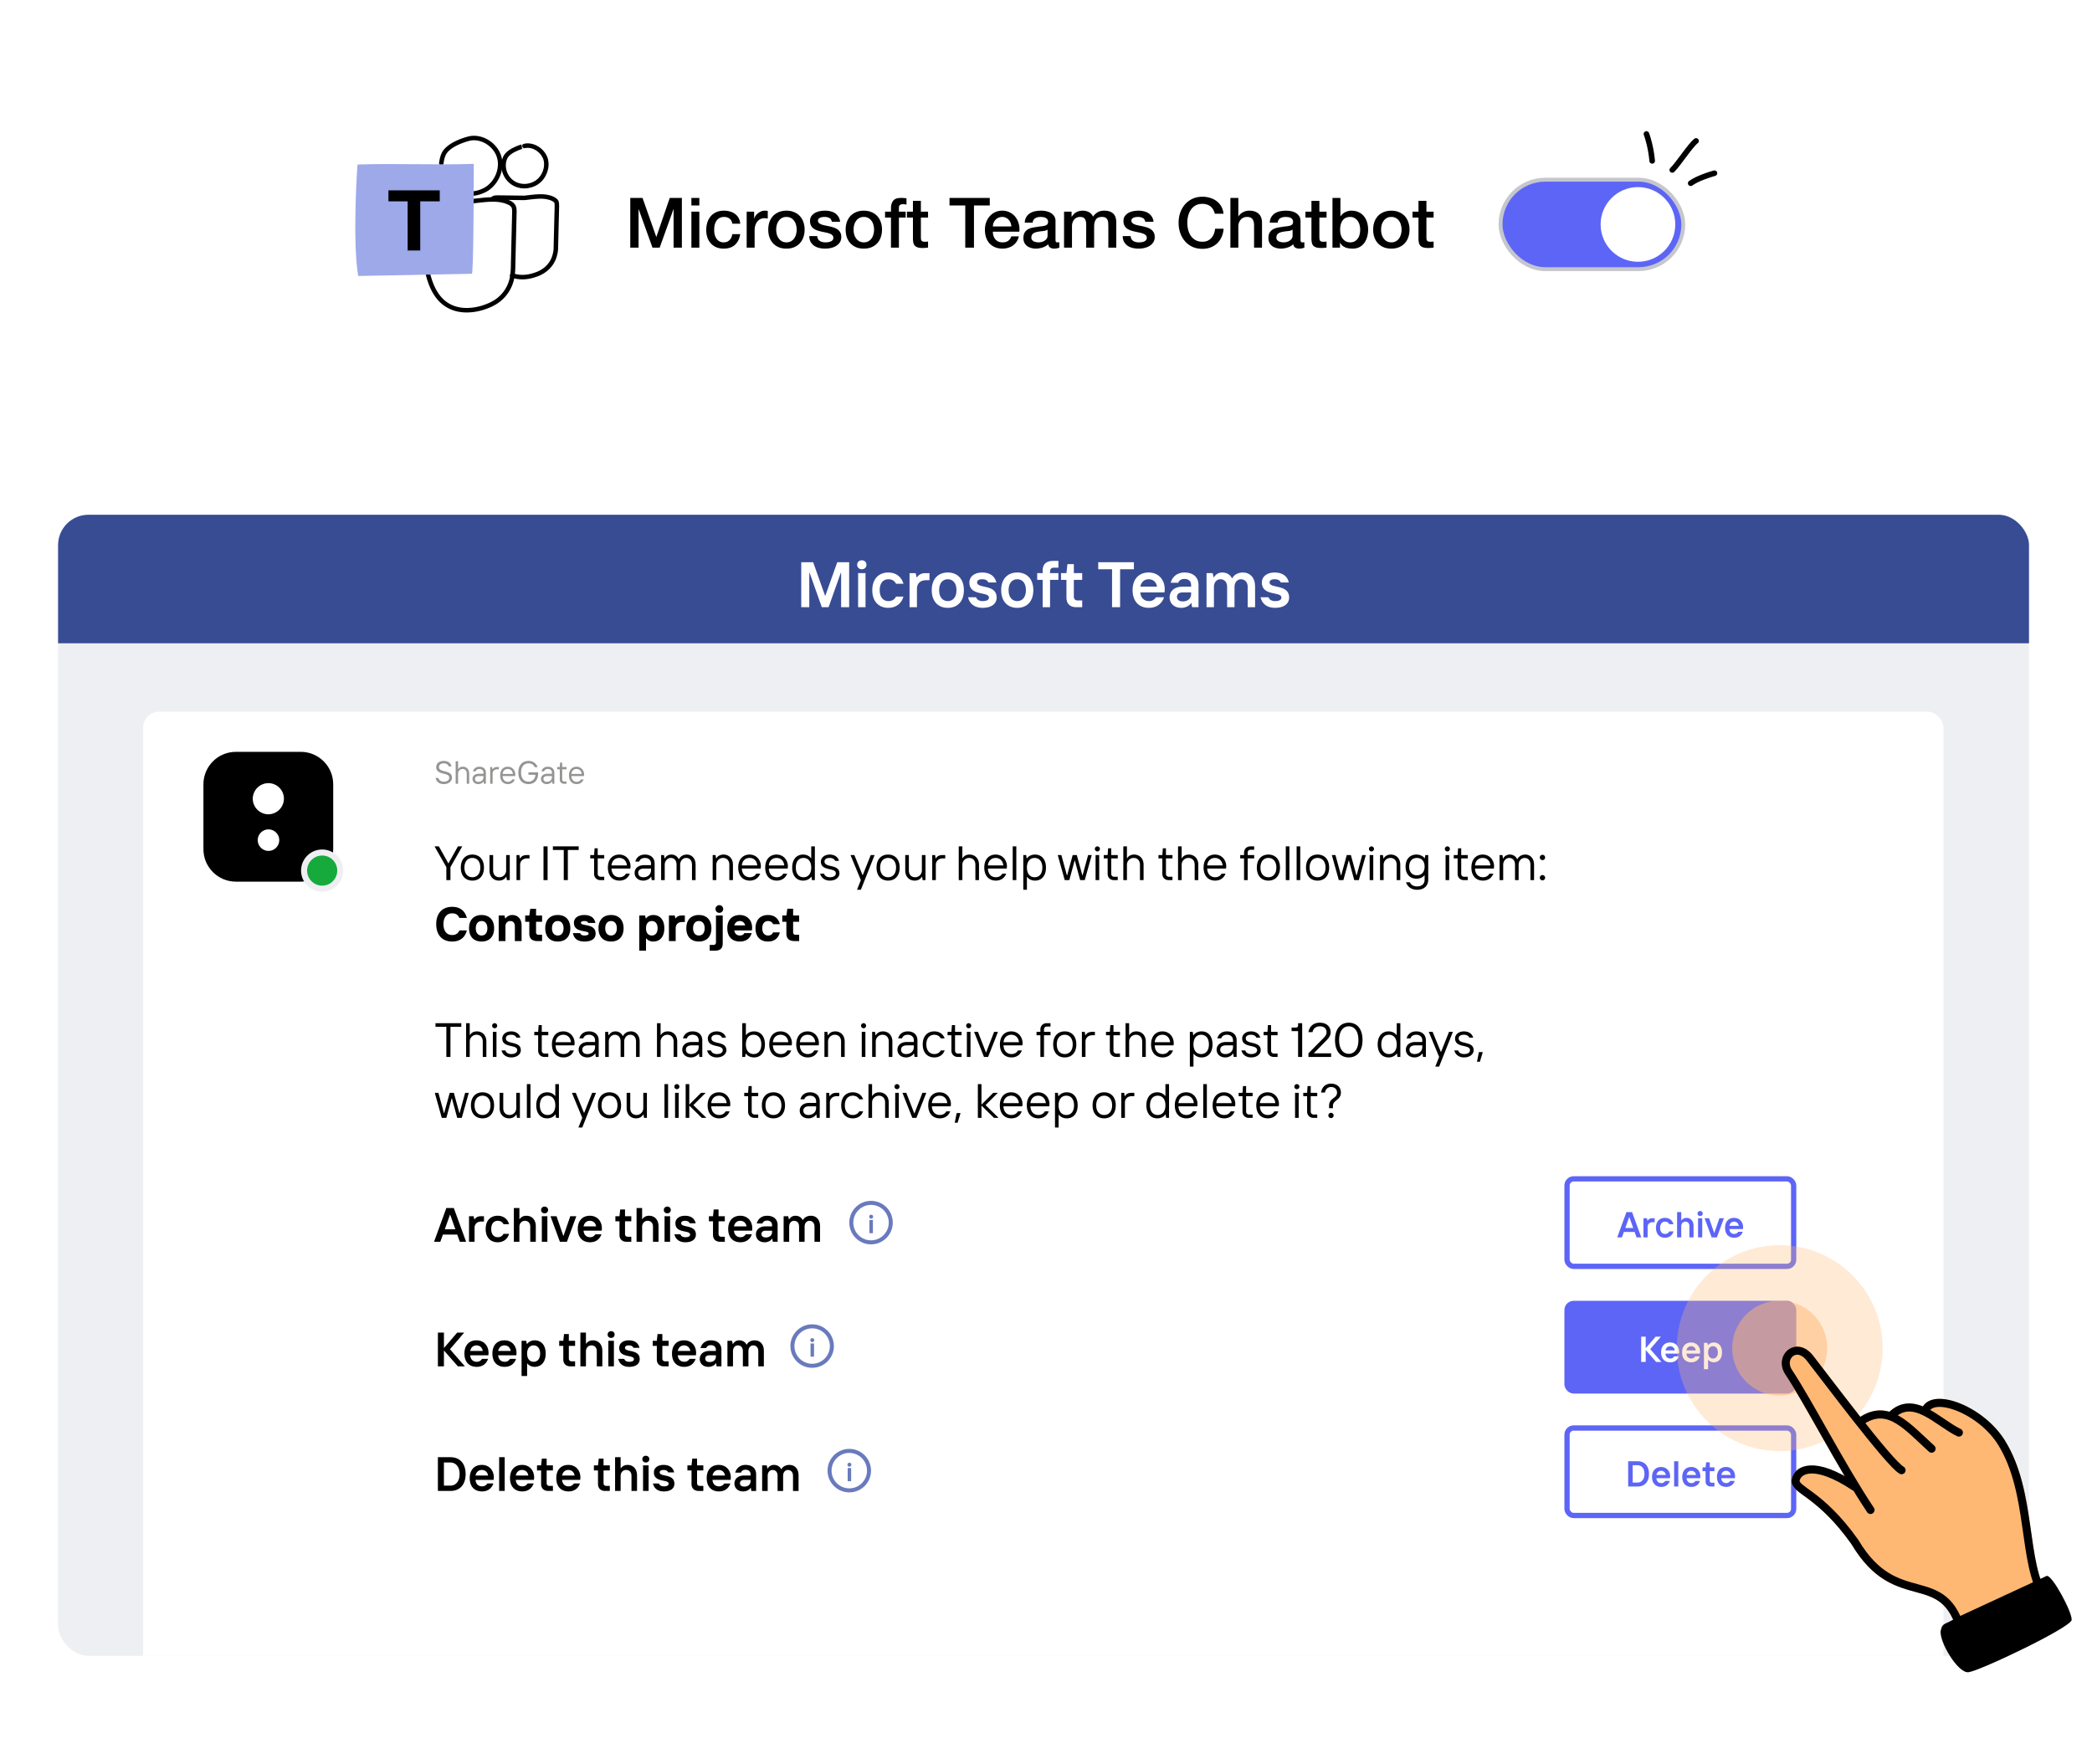
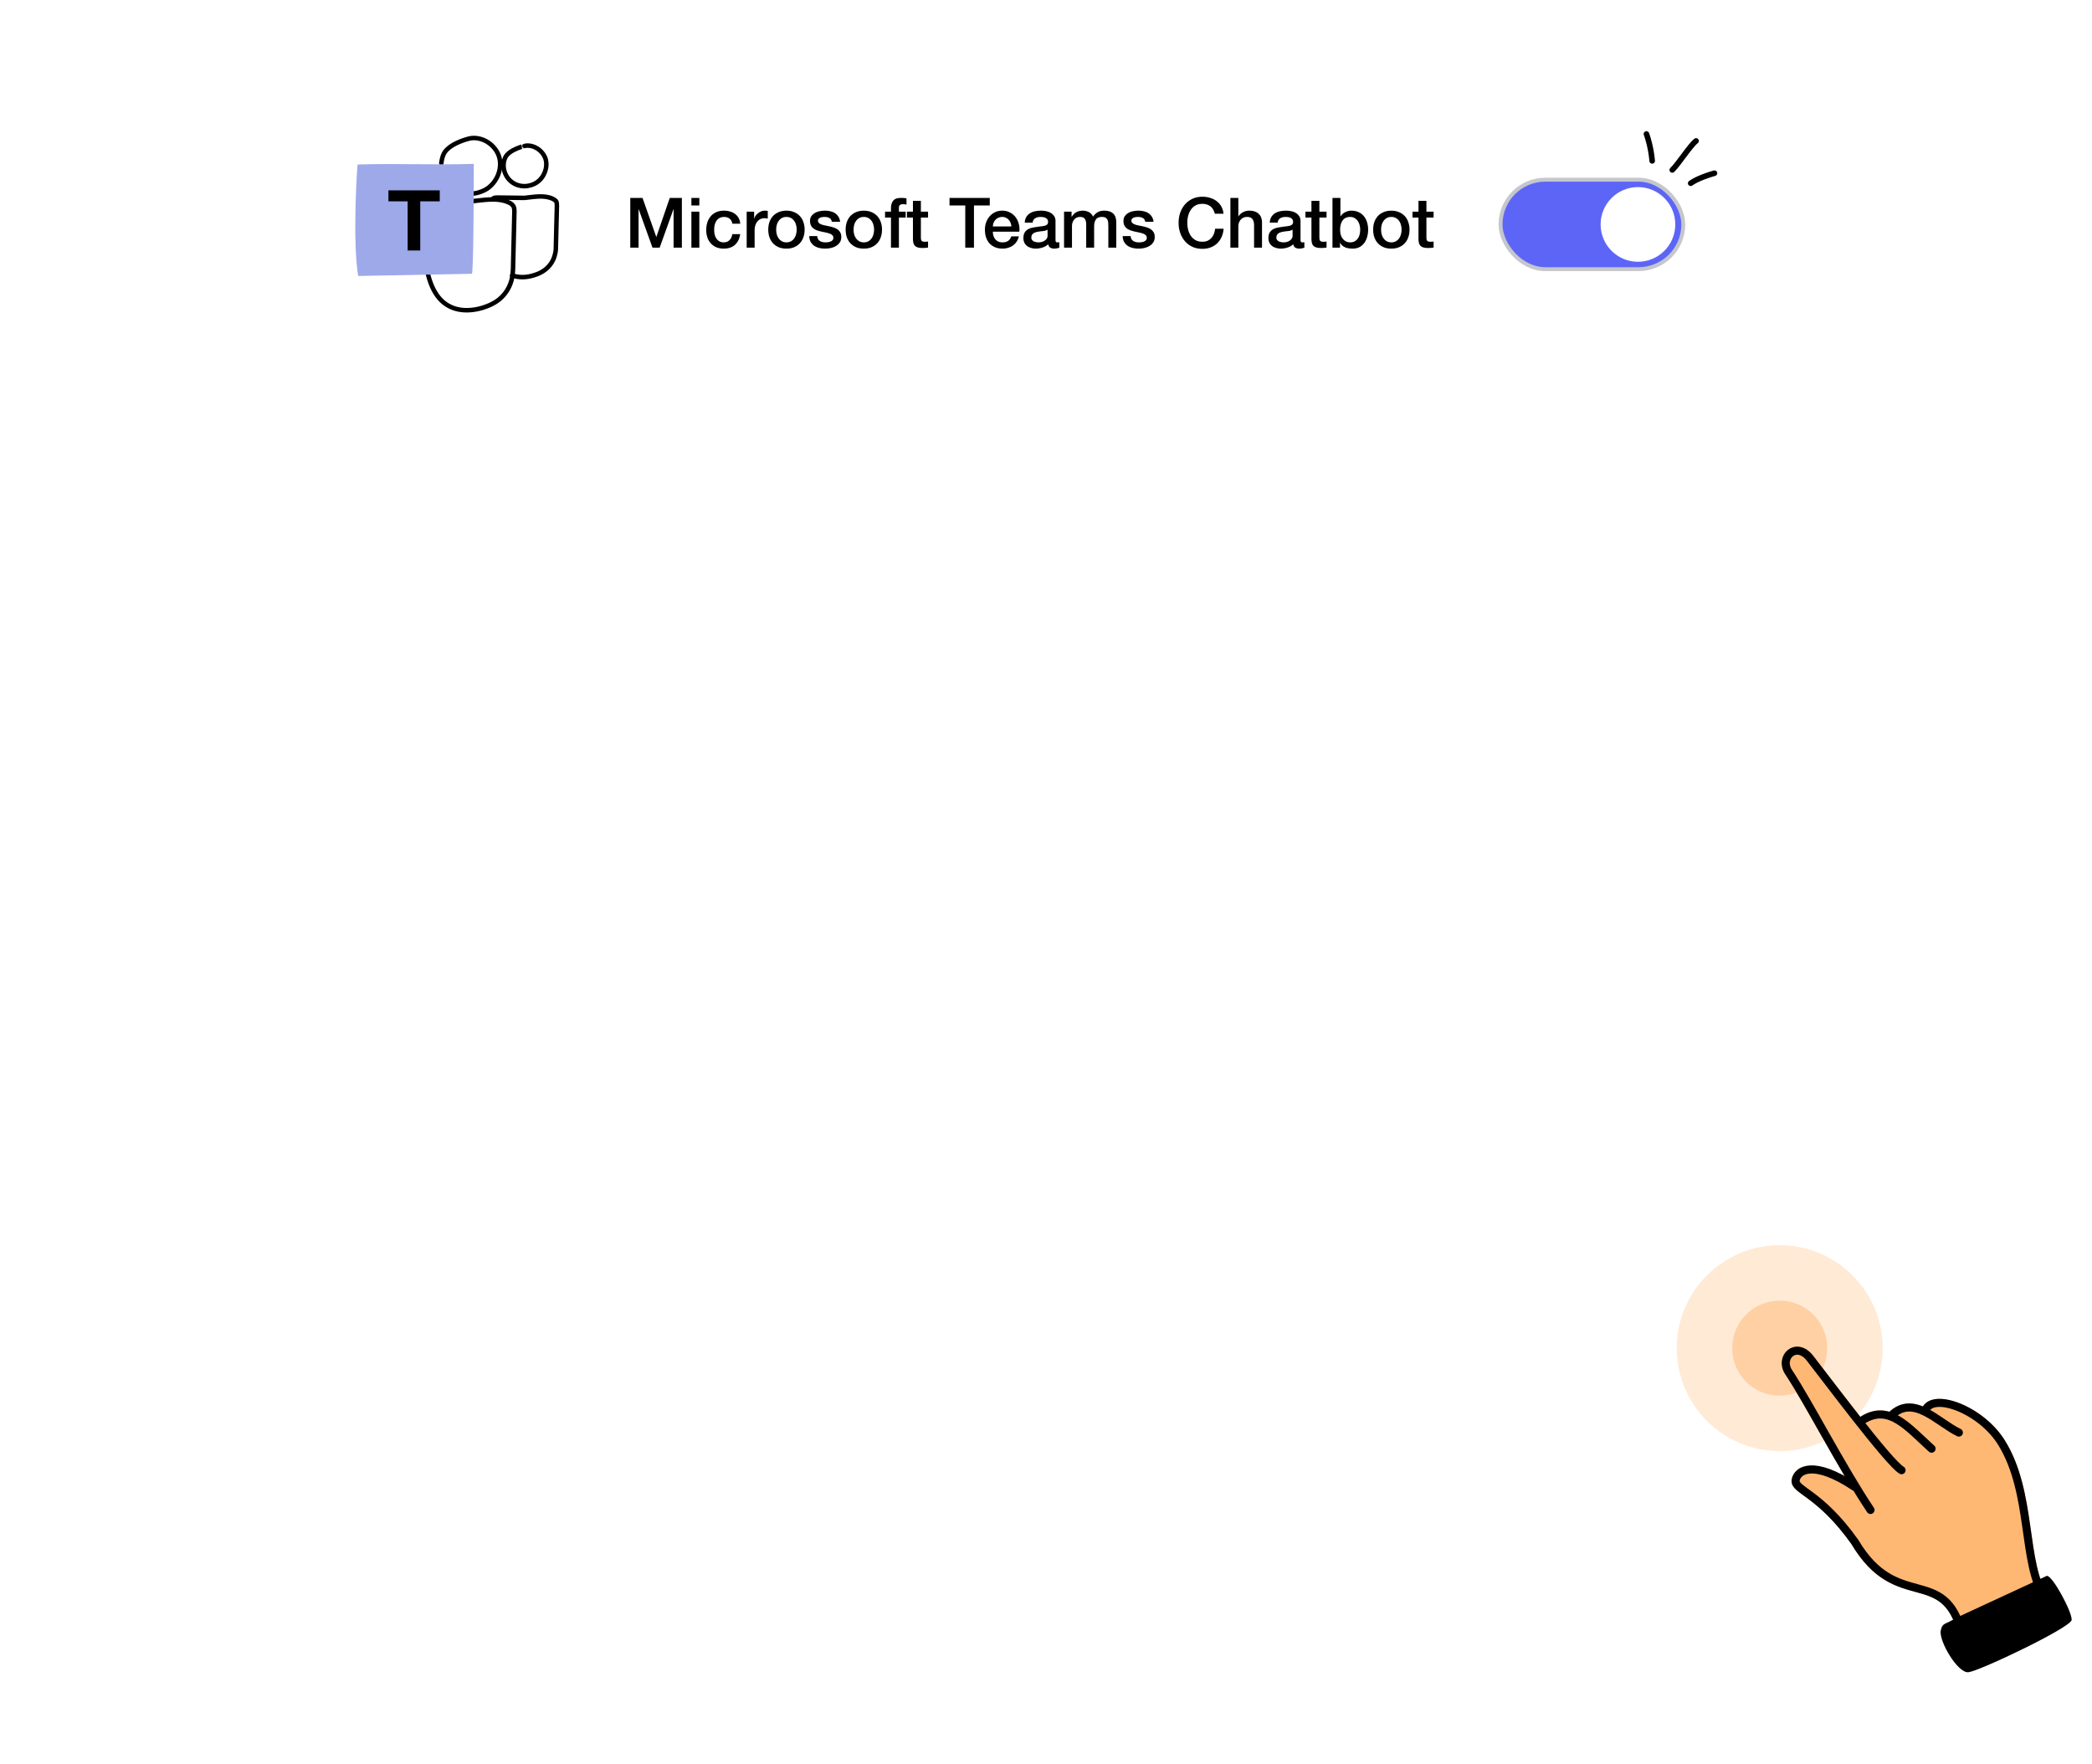
<svg xmlns="http://www.w3.org/2000/svg" xmlns:xlink="http://www.w3.org/1999/xlink" width="721" height="608" fill="none">
  <style>.B{fill:#fff}.C{stroke-linecap:round}.D{stroke:#5d65f6}.E{stroke-width:1.815}.F{fill:#5d65f6}.G{fill:#697abd}.H{stroke:#697abd}.I{stroke-width:1.385}.J{stroke-linejoin:round}.K{color-interpolation-filters:sRGB}</style>
  <g clip-path="url(#C)">
    <g filter="url(#A)" class="B">
      <rect x="20.019" y="177.4" width="679.266" height="393.259" rx="10.488" />
    </g>
    <g clip-path="url(#D)">
      <rect x="20.019" y="177.4" width="679.266" height="393.259" rx="10.488" class="B" />
      <path fill="#eeeff2" d="M19.42 177.73H699.6v562.604H19.42z" />
      <rect x="49.335" y="245.266" width="620.476" height="343.664" rx="5.54" class="B" />
      <path fill="#384c94" d="M19.66 176.734H699.6v44.967H19.66z" />
      <path d="M276.147 209.27h2.77v-11.856h.111l4.21 11.856h2.327l4.21-11.856h.111v11.856h2.77v-15.512h-4.1l-4.099 11.523h-.111l-4.099-11.523h-4.1v15.512zm19.601 0h2.548v-11.745h-2.548v11.745zm1.263-13.074c.953 0 1.617-.665 1.617-1.552s-.664-1.551-1.617-1.551c-.931 0-1.596.665-1.596 1.551s.665 1.552 1.596 1.552zm9.154 13.295c2.881 0 4.653-1.773 5.207-3.878h-2.548c-.554.997-1.329 1.551-2.659 1.551-1.773 0-2.991-1.329-2.991-3.767s1.218-3.767 2.991-3.767c1.33 0 2.105.554 2.659 1.551h2.548c-.554-2.105-2.326-3.877-5.207-3.877-3.324 0-5.54 2.216-5.54 6.093s2.216 6.094 5.54 6.094zm7.306-.221h2.548v-6.427c0-1.772 1.219-2.88 3.102-2.88h1.219v-2.438h-1.44c-1.219 0-2.216.443-2.881 1.441h-.111l-.332-1.441h-2.105v11.745zm13.187.221c3.324 0 5.54-2.216 5.54-6.094s-2.216-6.093-5.54-6.093-5.54 2.216-5.54 6.093 2.216 6.094 5.54 6.094zm0-2.327c-1.662 0-2.992-1.218-2.992-3.767s1.33-3.767 2.992-3.767 2.991 1.219 2.991 3.767-1.329 3.767-2.991 3.767zm11.968 2.327c3.323 0 4.875-1.551 4.875-3.545 0-4.765-6.759-2.992-6.759-5.208 0-.665.554-1.108 1.773-1.108 1.329 0 1.883.554 2.105 1.108h2.77c-.443-1.994-1.995-3.434-4.875-3.434s-4.432 1.551-4.432 3.434c0 4.875 6.759 2.992 6.759 5.208 0 .664-.554 1.218-2.216 1.218-1.219 0-1.995-.554-2.216-1.329h-2.77c.443 2.105 2.105 3.656 4.986 3.656zm11.966 0c3.323 0 5.539-2.216 5.539-6.094s-2.216-6.093-5.539-6.093-5.54 2.216-5.54 6.093 2.216 6.094 5.54 6.094zm0-2.327c-1.662 0-2.992-1.218-2.992-3.767s1.33-3.767 2.992-3.767 2.991 1.219 2.991 3.767-1.33 3.767-2.991 3.767zm8.754 2.106h2.548v-9.418h2.881v-2.327h-2.881v-.665c0-.664.444-1.218 1.219-1.218h1.662v-2.327h-1.994c-2.216 0-3.435 1.219-3.435 3.213v.997h-1.883v2.327h1.883v9.418zm11.525 0h2.106v-2.327h-1.662c-.776 0-1.219-.554-1.219-1.219v-5.872h2.881v-2.327h-2.881v-3.102h-2.216l-.332 3.102h-1.884v2.327h1.884v6.204c0 1.995 1.218 3.214 3.323 3.214zm12.39 0h2.77v-13.074h4.764v-2.438h-12.299v2.438h4.765v13.074zm12.711.221c2.903 0 4.565-1.662 5.23-3.656h-2.77c-.554.775-1.219 1.329-2.438 1.329-1.772 0-2.88-1.218-2.991-2.991h8.31s.11-.443.11-1.108c0-3.102-1.994-5.761-5.539-5.761-3.324 0-5.54 2.216-5.54 6.093s2.216 6.094 5.628 6.094zm-2.969-7.312c.332-1.552 1.329-2.549 2.881-2.549 1.662 0 2.659 1.108 2.88 2.549h-5.761zm14.073 7.312c1.772 0 2.991-.886 3.434-1.662h.111l.222 1.441h2.216v-7.645c0-2.659-1.773-4.321-4.875-4.321-2.549 0-4.211 1.551-4.72 3.545h2.615c.221-.665.886-1.329 2.105-1.329 1.44 0 2.326.775 2.326 2.105v.554h-2.991c-2.881 0-4.432 1.662-4.432 3.656 0 2.105 1.551 3.656 3.989 3.656zm.554-2.216c-1.33 0-1.995-.665-1.995-1.551s.554-1.551 1.995-1.551h2.88v.554c0 1.551-1.108 2.548-2.88 2.548zm8.197 1.995h2.548v-6.981c0-1.662.997-2.659 2.216-2.659 1.33 0 2.327.887 2.327 2.659v6.981h2.548v-6.981c0-1.662.997-2.659 2.216-2.659s2.327.887 2.327 2.659v6.981h2.548v-7.202c0-2.992-1.773-4.764-4.21-4.764-1.884 0-3.213.997-3.656 1.994h-.111c-.443-.997-1.551-1.994-3.324-1.994-1.219 0-2.216.554-2.881 1.662h-.111l-.332-1.441h-2.105v11.745zm23.597.221c3.324 0 4.875-1.551 4.875-3.545 0-4.765-6.759-2.992-6.759-5.208 0-.665.554-1.108 1.773-1.108 1.33 0 1.884.554 2.105 1.108h2.77c-.443-1.994-1.994-3.434-4.875-3.434s-4.432 1.551-4.432 3.434c0 4.875 6.759 2.992 6.759 5.208 0 .664-.554 1.218-2.216 1.218-1.219 0-1.995-.554-2.216-1.329h-2.77c.443 2.105 2.105 3.656 4.986 3.656z" class="B" />
      <path d="M114.842 270.3c0-6.176-5.006-11.183-11.183-11.183H81.293c-6.176 0-11.183 5.007-11.183 11.183v22.367c0 6.176 5.007 11.183 11.183 11.183h22.366c6.177 0 11.183-5.007 11.183-11.183V270.3z" fill="#000" />
      <g class="B">
        <path d="M97.85 275.274a5.41 5.41 0 0 1-5.368 5.368 5.41 5.41 0 0 1-5.368-5.368 5.41 5.41 0 0 1 5.368-5.368 5.36 5.36 0 0 1 5.368 5.368zm-1.608 14.274c0 2.035-1.672 3.707-3.706 3.707s-3.707-1.672-3.707-3.707 1.672-3.706 3.707-3.706 3.706 1.671 3.706 3.706z" />
      </g>
      <circle cx="111.033" cy="300.041" r="6.232" fill="#16aa3c" stroke="#eeeff2" stroke-width="2.077" />
-       <path d="M152.945 270.226c1.828 0 2.826-1.053 2.826-2.216 0-2.881-4.488-1.551-4.488-3.656 0-.72.554-1.274 1.662-1.274.942 0 1.496.443 1.718 1.052h.941c-.277-1.218-1.274-1.883-2.659-1.883-1.662 0-2.603.941-2.603 2.105 0 2.991 4.487 1.662 4.487 3.656 0 .776-.61 1.385-1.884 1.385-.942 0-1.606-.443-1.883-1.274h-.942c.277 1.274 1.274 2.105 2.825 2.105zm4.098-.111h.831v-3.545a1.55 1.55 0 0 1 1.551-1.551c.831 0 1.44.554 1.44 1.551v3.545h.831v-3.545c0-1.496-.997-2.327-2.16-2.327-.665 0-1.219.222-1.607.831h-.055v-2.714h-.831v7.755zm7.806.111c.887 0 1.551-.499 1.773-.886h.055l.111.775h.665v-3.822c0-1.23-.831-2.05-2.216-2.05-1.108 0-1.939.554-2.216 1.607h.887c.166-.499.609-.831 1.329-.831.831 0 1.385.498 1.385 1.274v.388h-1.607c-1.384 0-2.16.775-2.16 1.772s.776 1.773 1.994 1.773zm0-.776c-.72 0-1.163-.387-1.163-.997s.443-.997 1.329-.997h1.607v.388c0 .886-.665 1.606-1.773 1.606zm4.095.665h.831v-3.545c0-.831.664-1.441 1.551-1.441h.609v-.775h-.609c-.721 0-1.219.221-1.551.775h-.056l-.111-.775h-.664v5.761zm6.104.111c1.108 0 1.994-.554 2.382-1.607h-.887c-.332.554-.831.831-1.495.831-.997 0-1.773-.664-1.828-1.994h4.321s.055-.221.055-.554c0-1.163-.831-2.659-2.604-2.659-1.495 0-2.603 1.053-2.603 2.992s1.108 2.991 2.659 2.991zm-1.828-3.49c.11-1.108.831-1.717 1.772-1.717s1.662.609 1.773 1.717h-3.545zm8.914 3.49c2.05 0 3.324-1.385 3.324-3.601v-.443h-3.324v.831h2.382c0 1.163-.831 2.382-2.382 2.382-1.496 0-2.548-1.108-2.548-3.158s1.052-3.157 2.548-3.157c.997 0 1.717.387 2.16 1.329h.998c-.554-1.44-1.662-2.16-3.158-2.16-2.05 0-3.49 1.385-3.49 3.988s1.44 3.989 3.49 3.989zm6.313 0c.887 0 1.552-.499 1.773-.886h.056l.11.775h.665v-3.822c0-1.23-.831-2.05-2.216-2.05-1.108 0-1.939.554-2.216 1.607h.887c.166-.499.609-.831 1.329-.831.831 0 1.385.498 1.385 1.274v.388h-1.606c-1.385 0-2.161.775-2.161 1.772s.776 1.773 1.994 1.773zm0-.776c-.72 0-1.163-.387-1.163-.997s.443-.997 1.33-.997h1.606v.388c0 .886-.665 1.606-1.773 1.606zm5.923.665h.886v-.775h-.831a.64.64 0 0 1-.665-.665v-3.546h1.496v-.775h-1.496v-1.551h-.72l-.11 1.551h-.887v.775h.887v3.546c0 .831.609 1.44 1.44 1.44zm4.384.111c1.108 0 1.994-.554 2.382-1.607h-.886a1.63 1.63 0 0 1-1.496.831c-.997 0-1.773-.664-1.828-1.994h4.321s.055-.221.055-.554c0-1.163-.831-2.659-2.603-2.659-1.496 0-2.604 1.053-2.604 2.992s1.108 2.991 2.659 2.991zm-1.828-3.49c.111-1.108.831-1.717 1.773-1.717s1.662.609 1.772 1.717h-3.545z" fill="#959493" />
      <g fill="#000">
        <path d="M153.832 364.266h1.412v-10.387h3.74v-1.247h-8.892v1.247h3.74v10.387zm6.813 0h1.246v-5.319c0-1.246.998-2.326 2.327-2.326 1.247 0 2.161.831 2.161 2.326v5.319h1.246v-5.319c0-2.243-1.496-3.49-3.241-3.49-.997 0-1.828.333-2.41 1.247h-.083v-4.072h-1.246v11.634zm9.216 0h1.247v-8.642h-1.247v8.642zm.632-9.889a.87.87 0 0 0 .864-.864c0-.482-.382-.881-.864-.881-.499 0-.881.399-.881.881s.399.864.881.864zm5.681 10.055c2.078 0 3.324-1.164 3.324-2.493 0-3.324-5.152-1.828-5.152-4.072 0-.748.582-1.246 1.828-1.246.997 0 1.579.415 1.828.997h1.33c-.332-1.413-1.662-2.161-3.158-2.161-1.911 0-3.074 1.164-3.074 2.41 0 3.49 5.152 1.911 5.152 4.072 0 .748-.665 1.329-2.078 1.329-.914 0-1.745-.415-1.994-1.246h-1.33c.333 1.413 1.579 2.41 3.324 2.41zm11.459-.166h1.329v-1.164h-1.246c-.582 0-.998-.415-.998-.997v-5.318h2.244v-1.163h-2.244v-2.327h-1.08l-.166 2.327h-1.33v1.163h1.33v5.318c0 1.247.914 2.161 2.161 2.161zm6.576.166c1.662 0 2.991-.831 3.573-2.41h-1.33c-.498.831-1.246 1.246-2.243 1.246-1.496 0-2.659-.997-2.742-2.991h6.481s.083-.332.083-.831c0-1.745-1.246-3.989-3.905-3.989-2.244 0-3.906 1.579-3.906 4.488s1.662 4.487 3.989 4.487zm-2.742-5.235c.166-1.662 1.246-2.576 2.659-2.576s2.493.914 2.659 2.576h-5.318zm10.961 5.235c1.33 0 2.327-.748 2.659-1.33h.084l.166 1.164h.997v-5.734c0-1.845-1.247-3.075-3.324-3.075-1.662 0-2.908.831-3.324 2.41h1.33c.249-.748.914-1.246 1.994-1.246 1.246 0 2.077.748 2.077 1.911v.582h-2.409c-2.078 0-3.241 1.163-3.241 2.659s1.163 2.659 2.991 2.659zm0-1.164c-1.08 0-1.745-.581-1.745-1.495s.665-1.496 1.995-1.496h2.409v.582c0 1.329-.997 2.409-2.659 2.409zm6.142.998h1.246v-5.319c0-1.329.997-2.326 2.078-2.326 1.163 0 1.994.831 1.994 2.326v5.319h1.246v-5.319c0-1.329.914-2.326 2.078-2.326s1.994.831 1.994 2.326v5.319h1.247v-5.319c0-2.16-1.33-3.49-2.992-3.49-1.163 0-2.16.499-2.742 1.579h-.083c-.499-.997-1.413-1.579-2.493-1.579-.914 0-1.745.333-2.327 1.33h-.083l-.166-1.163h-.997v8.642zm17.854 0h1.247v-5.319c0-1.246.997-2.326 2.327-2.326 1.246 0 2.16.831 2.16 2.326v5.319h1.247v-5.319c0-2.243-1.496-3.49-3.241-3.49-.997 0-1.828.333-2.41 1.247h-.083v-4.072h-1.247v11.634zm11.71.166c1.33 0 2.327-.748 2.659-1.33h.083l.166 1.164h.998v-5.734c0-1.845-1.247-3.075-3.324-3.075-1.662 0-2.909.831-3.324 2.41h1.329c.25-.748.914-1.246 1.995-1.246 1.246 0 2.077.748 2.077 1.911v.582h-2.41c-2.077 0-3.241 1.163-3.241 2.659s1.164 2.659 2.992 2.659zm0-1.164c-1.08 0-1.745-.581-1.745-1.495s.665-1.496 1.994-1.496h2.41v.582c0 1.329-.997 2.409-2.659 2.409zm8.884 1.164c2.077 0 3.323-1.164 3.323-2.493 0-3.324-5.152-1.828-5.152-4.072 0-.748.582-1.246 1.829-1.246.997 0 1.578.415 1.828.997h1.329c-.332-1.413-1.662-2.161-3.157-2.161-1.912 0-3.075 1.164-3.075 2.41 0 3.49 5.152 1.911 5.152 4.072 0 .748-.665 1.329-2.077 1.329-.915 0-1.745-.415-1.995-1.246h-1.329c.332 1.413 1.579 2.41 3.324 2.41zm12.87 0c2.161 0 3.74-1.579 3.74-4.487s-1.579-4.488-3.74-4.488c-1.246 0-2.16.499-2.742 1.247h-.083v-4.072h-1.246v11.634h.997l.166-1.164h.083c.582.831 1.579 1.33 2.825 1.33zm-.166-1.164c-1.579 0-2.659-1.163-2.659-3.323s1.08-3.324 2.659-3.324 2.659 1.163 2.659 3.324-1.08 3.323-2.659 3.323zm9.388 1.164c1.662 0 2.991-.831 3.573-2.41h-1.33c-.498.831-1.246 1.246-2.243 1.246-1.496 0-2.659-.997-2.743-2.991h6.482s.083-.332.083-.831c0-1.745-1.246-3.989-3.905-3.989-2.244 0-3.906 1.579-3.906 4.488s1.662 4.487 3.989 4.487zm-2.743-5.235c.167-1.662 1.247-2.576 2.66-2.576s2.492.914 2.659 2.576h-5.319zm12.042 5.235c1.662 0 2.992-.831 3.573-2.41h-1.329c-.499.831-1.247 1.246-2.244 1.246-1.495 0-2.659-.997-2.742-2.991h6.482s.083-.332.083-.831c0-1.745-1.247-3.989-3.906-3.989-2.243 0-3.905 1.579-3.905 4.488s1.662 4.487 3.988 4.487zm-2.742-5.235c.166-1.662 1.247-2.576 2.659-2.576s2.493.914 2.659 2.576h-5.318zm8.469 5.069h1.246v-5.319c0-1.246.997-2.326 2.327-2.326 1.246 0 2.161.831 2.161 2.326v5.319h1.246v-5.319c0-2.16-1.413-3.49-3.241-3.49-.914 0-1.911.333-2.493 1.33h-.083l-.166-1.163h-.997v8.642zm12.87 0h1.247v-8.642h-1.247v8.642zm.632-9.889a.87.87 0 0 0 .864-.864c0-.482-.382-.881-.864-.881-.499 0-.881.399-.881.881s.399.864.881.864zm2.939 9.889h1.246v-5.319c0-1.246.997-2.326 2.327-2.326 1.246 0 2.16.831 2.16 2.326v5.319h1.247v-5.319c0-2.16-1.413-3.49-3.241-3.49-.914 0-1.911.333-2.493 1.33h-.083l-.166-1.163h-.997v8.642zm11.711.166c1.33 0 2.327-.748 2.659-1.33h.083l.167 1.164h.997v-5.734c0-1.845-1.247-3.075-3.324-3.075-1.662 0-2.909.831-3.324 2.41h1.329c.25-.748.915-1.246 1.995-1.246 1.246 0 2.077.748 2.077 1.911v.582h-2.41c-2.077 0-3.24 1.163-3.24 2.659s1.163 2.659 2.991 2.659zm0-1.164c-1.08 0-1.745-.581-1.745-1.495s.665-1.496 1.994-1.496h2.41v.582c0 1.329-.997 2.409-2.659 2.409zm9.715 1.164c1.662 0 2.991-.831 3.573-2.41h-1.33c-.498.831-1.246 1.246-2.243 1.246-1.579 0-2.743-1.163-2.743-3.323s1.164-3.324 2.743-3.324c.997 0 1.745.415 2.243 1.246h1.33c-.582-1.579-1.911-2.41-3.573-2.41-2.327 0-3.989 1.579-3.989 4.488s1.662 4.487 3.989 4.487zm8.063-.166h1.329v-1.164h-1.246c-.582 0-.997-.415-.997-.997v-5.318h2.243v-1.163h-2.243v-2.327h-1.081l-.166 2.327h-1.329v1.163h1.329v5.318c0 1.247.914 2.161 2.161 2.161zm3.165 0h1.247v-8.642h-1.247v8.642zm.632-9.889a.87.87 0 0 0 .864-.864c0-.482-.382-.881-.864-.881-.499 0-.881.399-.881.881s.399.864.881.864zm5.265 9.889h1.413l3.407-8.642h-1.33l-2.742 7.063h-.083l-2.742-7.063h-1.33l3.407 8.642zm9.475.166c1.662 0 2.992-.831 3.574-2.41h-1.33c-.499.831-1.246 1.246-2.244 1.246-1.495 0-2.659-.997-2.742-2.991h6.482s.083-.332.083-.831c0-1.745-1.247-3.989-3.906-3.989-2.243 0-3.905 1.579-3.905 4.488s1.662 4.487 3.988 4.487zm-2.742-5.235c.166-1.662 1.247-2.576 2.659-2.576s2.493.914 2.659 2.576h-5.318zm12.702 5.069h1.247v-7.479h2.243v-1.163h-2.243v-.831c0-.582.415-.998.997-.998h1.246v-1.163h-1.329c-1.247 0-2.161.914-2.161 2.161v.831h-1.329v1.163h1.329v7.479zm8.396.166c2.327 0 3.989-1.579 3.989-4.487s-1.662-4.488-3.989-4.488-3.988 1.579-3.988 4.488 1.662 4.487 3.988 4.487zm0-1.164c-1.578 0-2.742-1.163-2.742-3.323s1.164-3.324 2.742-3.324 2.743 1.163 2.743 3.324-1.164 3.323-2.743 3.323zm5.905.998h1.247v-5.319c0-1.246.997-2.16 2.327-2.16h.914v-1.163h-.914c-1.081 0-1.829.332-2.327 1.163h-.083l-.166-1.163h-.998v8.642zm11.799 0h1.329v-1.164h-1.246c-.582 0-.997-.415-.997-.997v-5.318h2.243v-1.163h-2.243v-2.327h-1.08l-.167 2.327h-1.329v1.163h1.329v5.318c0 1.247.914 2.161 2.161 2.161zm3.248 0h1.247v-5.319c0-1.246.997-2.326 2.327-2.326 1.246 0 2.16.831 2.16 2.326v5.319h1.247v-5.319c0-2.243-1.496-3.49-3.241-3.49-.997 0-1.828.333-2.41 1.247h-.083v-4.072h-1.247v11.634zm12.79.166c1.662 0 2.992-.831 3.573-2.41h-1.329c-.499.831-1.247 1.246-2.244 1.246-1.496 0-2.659-.997-2.742-2.991h6.482s.083-.332.083-.831c0-1.745-1.247-3.989-3.906-3.989-2.244 0-3.905 1.579-3.905 4.488s1.661 4.487 3.988 4.487zm-2.742-5.235c.166-1.662 1.246-2.576 2.659-2.576s2.493.914 2.659 2.576h-5.318zm12.12 8.392h1.247v-4.404h.083c.582.748 1.496 1.247 2.742 1.247 2.161 0 3.74-1.579 3.74-4.487s-1.579-4.488-3.74-4.488c-1.246 0-2.243.499-2.825 1.33h-.083l-.166-1.163h-.998v11.965zm3.906-4.321c-1.579 0-2.659-1.163-2.659-3.323s1.08-3.324 2.659-3.324 2.659 1.163 2.659 3.324-1.08 3.323-2.659 3.323zm8.309 1.164c1.33 0 2.327-.748 2.659-1.33h.083l.166 1.164h.998v-5.734c0-1.845-1.247-3.075-3.324-3.075-1.662 0-2.909.831-3.324 2.41h1.329c.25-.748.914-1.246 1.995-1.246 1.246 0 2.077.748 2.077 1.911v.582h-2.41c-2.077 0-3.24 1.163-3.24 2.659s1.163 2.659 2.991 2.659zm0-1.164c-1.08 0-1.745-.581-1.745-1.495s.665-1.496 1.994-1.496h2.41v.582c0 1.329-.997 2.409-2.659 2.409zm8.884 1.164c2.077 0 3.323-1.164 3.323-2.493 0-3.324-5.152-1.828-5.152-4.072 0-.748.582-1.246 1.829-1.246.997 0 1.578.415 1.828.997h1.329c-.332-1.413-1.662-2.161-3.157-2.161-1.912 0-3.075 1.164-3.075 2.41 0 3.49 5.152 1.911 5.152 4.072 0 .748-.665 1.329-2.077 1.329-.914 0-1.745-.415-1.995-1.246h-1.329c.332 1.413 1.579 2.41 3.324 2.41zm7.806-.166h1.33v-1.164h-1.247c-.581 0-.997-.415-.997-.997v-5.318h2.244v-1.163h-2.244v-2.327h-1.08l-.166 2.327h-1.33v1.163h1.33v5.318c0 1.247.914 2.161 2.16 2.161zm8.396 0h1.413v-11.634h-1.413v.831c0 .416-.249.665-.665.665h-1.578v1.246h2.243v8.892zm3.573 0h7.811v-1.247h-5.983l4.404-4.487c.665-.665 1.413-1.579 1.413-2.742 0-1.995-1.413-3.324-3.74-3.324-2.243 0-3.573 1.329-3.905 3.241h1.412c.167-1.081 1.081-1.995 2.493-1.995 1.496 0 2.327.748 2.327 2.078 0 .748-.416 1.329-.997 1.911l-5.235 5.318v1.247zm13.892.166c2.742 0 4.736-1.995 4.736-5.983s-1.994-5.983-4.736-5.983-4.737 1.994-4.737 5.983 1.995 5.983 4.737 5.983zm0-1.247c-1.828 0-3.324-1.495-3.324-4.736s1.496-4.737 3.324-4.737 3.324 1.496 3.324 4.737-1.496 4.736-3.324 4.736zm13.705 1.247c1.246 0 2.244-.499 2.825-1.33h.083l.167 1.164h.997v-11.634h-1.247v4.072h-.083c-.582-.748-1.496-1.247-2.742-1.247-2.161 0-3.739 1.579-3.739 4.488s1.578 4.487 3.739 4.487zm.166-1.164c-1.579 0-2.659-1.163-2.659-3.323s1.08-3.324 2.659-3.324 2.659 1.163 2.659 3.324-1.08 3.323-2.659 3.323zm8.806 1.164c1.329 0 2.327-.748 2.659-1.33h.083l.166 1.164h.997v-5.734c0-1.845-1.246-3.075-3.324-3.075-1.661 0-2.908.831-3.323 2.41h1.329c.249-.748.914-1.246 1.994-1.246 1.247 0 2.078.748 2.078 1.911v.582h-2.41c-2.077 0-3.241 1.163-3.241 2.659s1.164 2.659 2.992 2.659zm0-1.164c-1.08 0-1.745-.581-1.745-1.495s.665-1.496 1.994-1.496h2.41v.582c0 1.329-.997 2.409-2.659 2.409zm7.142 4.321h1.33l4.736-11.965h-1.329l-2.742 6.897h-.084l-2.825-6.897h-1.329l3.573 8.642-1.33 3.323zm9.889-3.157c2.077 0 3.324-1.164 3.324-2.493 0-3.324-5.152-1.828-5.152-4.072 0-.748.581-1.246 1.828-1.246.997 0 1.579.415 1.828.997h1.329c-.332-1.413-1.661-2.161-3.157-2.161-1.911 0-3.075 1.164-3.075 2.41 0 3.49 5.152 1.911 5.152 4.072 0 .748-.665 1.329-2.077 1.329-.914 0-1.745-.415-1.995-1.246h-1.329c.332 1.413 1.579 2.41 3.324 2.41zm4.482 1.496h.998l.997-3.324h-1.33l-.665 3.324zm-356.782 19.338h1.579l1.828-6.731h.083l1.828 6.731h1.579l2.41-8.642h-1.247l-1.911 6.98h-.083l-1.911-6.98h-1.413l-1.911 6.98h-.083l-1.912-6.98h-1.246l2.41 8.642zm14.041.166c2.326 0 3.988-1.579 3.988-4.487s-1.662-4.488-3.988-4.488-3.989 1.579-3.989 4.488 1.662 4.487 3.989 4.487zm0-1.164c-1.579 0-2.743-1.163-2.743-3.323s1.164-3.324 2.743-3.324 2.742 1.163 2.742 3.324-1.164 3.323-2.742 3.323zm9.145 1.164c.914 0 1.912-.333 2.493-1.33h.083l.167 1.164h.997v-8.642h-1.247v5.318c0 1.246-.997 2.326-2.326 2.326-1.247 0-2.161-.831-2.161-2.326v-5.318h-1.246v5.318c0 2.16 1.412 3.49 3.24 3.49zm6.142-.166h1.247v-11.634h-1.247v11.634zm6.974.166c1.246 0 2.244-.499 2.825-1.33h.083l.167 1.164h.997v-11.634h-1.247v4.072h-.083c-.581-.748-1.496-1.247-2.742-1.247-2.16 0-3.739 1.579-3.739 4.488s1.579 4.487 3.739 4.487zm.166-1.164c-1.579 0-2.659-1.163-2.659-3.323s1.08-3.324 2.659-3.324 2.659 1.163 2.659 3.324-1.08 3.323-2.659 3.323zm10.625 4.321h1.329l4.737-11.965h-1.33l-2.742 6.897h-.083l-2.825-6.897h-1.33l3.573 8.642-1.329 3.323zm10.719-3.157c2.327 0 3.989-1.579 3.989-4.487s-1.662-4.488-3.989-4.488-3.988 1.579-3.988 4.488 1.662 4.487 3.988 4.487zm0-1.164c-1.578 0-2.742-1.163-2.742-3.323s1.164-3.324 2.742-3.324 2.743 1.163 2.743 3.324-1.164 3.323-2.743 3.323zm9.146 1.164c.914 0 1.911-.333 2.493-1.33h.083l.166 1.164h.998v-8.642h-1.247v5.318c0 1.246-.997 2.326-2.327 2.326-1.246 0-2.16-.831-2.16-2.326v-5.318h-1.247v5.318c0 2.16 1.413 3.49 3.241 3.49zm9.794-.166h1.246v-11.634h-1.246v11.634zm3.65 0h1.246v-8.642h-1.246v8.642zm.631-9.889a.87.87 0 0 0 .865-.864c0-.482-.383-.881-.865-.881-.498 0-.881.399-.881.881s.399.864.881.864zm3.022 9.889h1.247v-4.238l4.321 4.238h1.579l-4.487-4.405 4.237-4.237h-1.578l-4.072 4.071v-7.063h-1.247v11.634zm11.557.166c1.662 0 2.991-.831 3.573-2.41h-1.33c-.498.831-1.246 1.246-2.243 1.246-1.496 0-2.659-.997-2.742-2.991h6.481s.083-.332.083-.831c0-1.745-1.246-3.989-3.905-3.989-2.244 0-3.906 1.579-3.906 4.488s1.662 4.487 3.989 4.487zm-2.742-5.235c.166-1.662 1.246-2.576 2.659-2.576s2.493.914 2.659 2.576h-5.318zm14.862 5.069h1.33v-1.164h-1.247c-.581 0-.997-.415-.997-.997v-5.318h2.244v-1.163h-2.244v-2.327h-1.08l-.166 2.327h-1.33v1.163h1.33v5.318c0 1.247.914 2.161 2.16 2.161zm6.577.166c2.326 0 3.988-1.579 3.988-4.487s-1.662-4.488-3.988-4.488-3.989 1.579-3.989 4.488 1.662 4.487 3.989 4.487zm0-1.164c-1.579 0-2.743-1.163-2.743-3.323s1.164-3.324 2.743-3.324 2.742 1.163 2.742 3.324-1.164 3.323-2.742 3.323zm12.049 1.164c1.33 0 2.327-.748 2.659-1.33h.083l.167 1.164h.997v-5.734c0-1.845-1.247-3.075-3.324-3.075-1.662 0-2.909.831-3.324 2.41h1.33c.249-.748.914-1.246 1.994-1.246 1.246 0 2.077.748 2.077 1.911v.582h-2.41c-2.077 0-3.24 1.163-3.24 2.659s1.163 2.659 2.991 2.659zm0-1.164c-1.08 0-1.745-.581-1.745-1.495s.665-1.496 1.994-1.496h2.41v.582c0 1.329-.997 2.409-2.659 2.409zm6.142.998h1.246v-5.319c0-1.246.997-2.16 2.327-2.16h.914v-1.163h-.914c-1.081 0-1.828.332-2.327 1.163h-.083l-.166-1.163h-.997v8.642zm9.156.166c1.662 0 2.991-.831 3.573-2.41h-1.33c-.498.831-1.246 1.246-2.243 1.246-1.579 0-2.742-1.163-2.742-3.323s1.163-3.324 2.742-3.324c.997 0 1.745.415 2.243 1.246h1.33c-.582-1.579-1.911-2.41-3.573-2.41-2.327 0-3.989 1.579-3.989 4.488s1.662 4.487 3.989 4.487zm5.404-.166h1.246v-5.319c0-1.246.997-2.326 2.327-2.326 1.246 0 2.16.831 2.16 2.326v5.319h1.247v-5.319c0-2.243-1.496-3.49-3.241-3.49-.997 0-1.828.333-2.41 1.247h-.083v-4.072h-1.246v11.634zm9.216 0h1.247v-8.642h-1.247v8.642zm.632-9.889a.87.87 0 0 0 .864-.864c0-.482-.382-.881-.864-.881-.499 0-.881.399-.881.881s.399.864.881.864zm5.266 9.889h1.412l3.407-8.642h-1.329l-2.743 7.063h-.083l-2.742-7.063h-1.329l3.407 8.642zm9.475.166c1.662 0 2.991-.831 3.573-2.41h-1.33c-.498.831-1.246 1.246-2.243 1.246-1.496 0-2.66-.997-2.743-2.991h6.482s.083-.332.083-.831c0-1.745-1.246-3.989-3.906-3.989-2.243 0-3.905 1.579-3.905 4.488s1.662 4.487 3.989 4.487zm-2.743-5.235c.167-1.662 1.247-2.576 2.659-2.576s2.493.914 2.66 2.576h-5.319zm7.887 6.731h.998l.997-3.324h-1.33l-.665 3.324zm7.969-1.662h1.246v-4.238l4.321 4.238h1.579l-4.487-4.405 4.238-4.237h-1.579l-4.072 4.071v-7.063h-1.246v11.634zm11.556.166c1.662 0 2.991-.831 3.573-2.41h-1.329c-.499.831-1.247 1.246-2.244 1.246-1.496 0-2.659-.997-2.742-2.991h6.481s.083-.332.083-.831c0-1.745-1.246-3.989-3.905-3.989-2.244 0-3.906 1.579-3.906 4.488s1.662 4.487 3.989 4.487zm-2.742-5.235c.166-1.662 1.246-2.576 2.659-2.576s2.493.914 2.659 2.576h-5.318zm12.042 5.235c1.662 0 2.991-.831 3.573-2.41h-1.33c-.498.831-1.246 1.246-2.243 1.246-1.496 0-2.659-.997-2.743-2.991h6.482s.083-.332.083-.831c0-1.745-1.246-3.989-3.905-3.989-2.244 0-3.906 1.579-3.906 4.488s1.662 4.487 3.989 4.487zm-2.743-5.235c.167-1.662 1.247-2.576 2.66-2.576s2.492.914 2.659 2.576h-5.319zm8.469 8.392h1.247v-4.404h.083c.581.748 1.495 1.247 2.742 1.247 2.16 0 3.739-1.579 3.739-4.487s-1.579-4.488-3.739-4.488c-1.247 0-2.244.499-2.825 1.33h-.083l-.167-1.163h-.997v11.965zm3.906-4.321c-1.579 0-2.659-1.163-2.659-3.323s1.08-3.324 2.659-3.324 2.659 1.163 2.659 3.324-1.08 3.323-2.659 3.323zm13.041 1.164c2.326 0 3.988-1.579 3.988-4.487s-1.662-4.488-3.988-4.488-3.989 1.579-3.989 4.488 1.662 4.487 3.989 4.487zm0-1.164c-1.579 0-2.742-1.163-2.742-3.323s1.163-3.324 2.742-3.324 2.742 1.163 2.742 3.324-1.163 3.323-2.742 3.323zm5.905.998h1.246v-5.319c0-1.246.997-2.16 2.327-2.16h.914v-1.163h-.914c-1.08 0-1.828.332-2.327 1.163h-.083l-.166-1.163h-.997v8.642zm12.38.166c1.246 0 2.244-.499 2.825-1.33h.083l.167 1.164h.997v-11.634h-1.247v4.072h-.083c-.582-.748-1.496-1.247-2.742-1.247-2.161 0-3.739 1.579-3.739 4.488s1.578 4.487 3.739 4.487zm.166-1.164c-1.579 0-2.659-1.163-2.659-3.323s1.08-3.324 2.659-3.324 2.659 1.163 2.659 3.324-1.08 3.323-2.659 3.323zm9.886 1.164c1.662 0 2.992-.831 3.573-2.41h-1.329c-.499.831-1.247 1.246-2.244 1.246-1.496 0-2.659-.997-2.742-2.991h6.481s.084-.332.084-.831c0-1.745-1.247-3.989-3.906-3.989-2.244 0-3.906 1.579-3.906 4.488s1.662 4.487 3.989 4.487zm-2.742-5.235c.166-1.662 1.246-2.576 2.659-2.576s2.493.914 2.659 2.576h-5.318zm8.552 5.069h1.246v-11.634h-1.246v11.634zm7.223.166c1.662 0 2.991-.831 3.573-2.41h-1.33c-.498.831-1.246 1.246-2.243 1.246-1.496 0-2.659-.997-2.743-2.991h6.482s.083-.332.083-.831c0-1.745-1.246-3.989-3.905-3.989-2.244 0-3.906 1.579-3.906 4.488s1.662 4.487 3.989 4.487zm-2.743-5.235c.167-1.662 1.247-2.576 2.66-2.576s2.492.914 2.659 2.576h-5.319zm11.211 5.069h1.33v-1.164h-1.247c-.581 0-.997-.415-.997-.997v-5.318h2.244v-1.163h-2.244v-2.327h-1.08l-.166 2.327h-1.33v1.163h1.33v5.318c0 1.247.914 2.161 2.16 2.161zm6.577.166c1.662 0 2.991-.831 3.573-2.41h-1.33c-.498.831-1.246 1.246-2.243 1.246-1.496 0-2.659-.997-2.743-2.991h6.482s.083-.332.083-.831c0-1.745-1.246-3.989-3.905-3.989-2.244 0-3.906 1.579-3.906 4.488s1.662 4.487 3.989 4.487zm-2.743-5.235c.167-1.662 1.247-2.576 2.66-2.576s2.492.914 2.659 2.576h-5.319zm12.121 5.069h1.246v-8.642h-1.246v8.642zm.631-9.889a.87.87 0 0 0 .865-.864c0-.482-.383-.881-.865-.881-.498 0-.88.399-.88.881s.399.864.88.864zm5.682 9.889h1.329v-1.164h-1.246c-.582 0-.997-.415-.997-.997v-5.318h2.243v-1.163h-2.243v-2.327h-1.081l-.166 2.327h-1.329v1.163h1.329v5.318c0 1.247.914 2.161 2.161 2.161zm6.074.083c.498 0 .914-.416.914-.914s-.416-.914-.914-.914a.92.92 0 0 0-.914.914c0 .498.415.914.914.914zm-.665-3.407h1.329v-.831c0-1.995 2.743-1.911 2.743-4.571 0-1.994-1.496-3.074-3.407-3.074-1.745 0-3.158 1.08-3.407 3.074h1.329c.166-1.08.914-1.911 2.078-1.911 1.246 0 2.077.748 2.077 1.911 0 2.161-2.742 1.745-2.742 4.571v.831z" />
        <path d="M149.594 427.973h2.16l.898-2.493h4.936l.897 2.493h2.161l-4.238-11.634h-2.576l-4.238 11.634zm3.706-4.321l1.778-4.986h.083l1.778 4.986H153.3zm8.347 4.321h1.911v-4.82c0-1.33.915-2.16 2.327-2.16h.914v-1.829h-1.08c-.914 0-1.662.333-2.161 1.081h-.083l-.249-1.081h-1.579v8.809zm9.891.166c2.16 0 3.49-1.33 3.905-2.909h-1.911c-.415.748-.997 1.164-1.994 1.164-1.33 0-2.244-.997-2.244-2.825s.914-2.826 2.244-2.826c.997 0 1.579.416 1.994 1.164h1.911c-.415-1.579-1.745-2.909-3.905-2.909-2.493 0-4.155 1.662-4.155 4.571s1.662 4.57 4.155 4.57zm5.562-.166h1.911v-5.202c0-1.114.748-2.028 1.911-2.028 1.081 0 1.829.748 1.829 1.995v5.235h1.911v-5.402c0-2.16-1.33-3.573-3.241-3.573-.997 0-1.828.416-2.327 1.164h-.083v-3.823H177.1v11.634zm9.639 0h1.911v-8.809h-1.911v8.809zm.947-9.806c.715 0 1.213-.498 1.213-1.163s-.498-1.163-1.213-1.163c-.698 0-1.197.498-1.197 1.163s.499 1.163 1.197 1.163zm5.287 9.806h2.41l3.24-8.809h-2.077l-2.327 6.731h-.083l-2.327-6.731h-2.077l3.241 8.809zm10.377.166c2.177 0 3.423-1.247 3.922-2.742h-2.077c-.416.581-.915.997-1.829.997-1.329 0-2.16-.914-2.243-2.244h6.232s.083-.332.083-.831c0-2.326-1.496-4.321-4.155-4.321-2.493 0-4.155 1.662-4.155 4.571s1.662 4.57 4.222 4.57zm-2.227-5.485c.249-1.163.997-1.911 2.16-1.911 1.247 0 1.995.831 2.161 1.911h-4.321zm14.871 5.319h1.579v-1.745h-1.247a.87.87 0 0 1-.914-.914v-4.405h2.161v-1.745h-2.161v-2.326h-1.662l-.249 2.326h-1.413v1.745h1.413v4.654c0 1.496.914 2.41 2.493 2.41zm3.401 0h1.911v-5.202c0-1.114.748-2.028 1.911-2.028 1.081 0 1.829.748 1.829 1.995v5.235h1.911v-5.402c0-2.16-1.33-3.573-3.241-3.573-.997 0-1.828.416-2.327 1.164h-.083v-3.823h-1.911v11.634zm9.639 0h1.911v-8.809h-1.911v8.809zm.947-9.806c.715 0 1.213-.498 1.213-1.163s-.498-1.163-1.213-1.163c-.698 0-1.197.498-1.197 1.163s.499 1.163 1.197 1.163zm6.201 9.972c2.493 0 3.656-1.164 3.656-2.659 0-3.573-5.069-2.244-5.069-3.906 0-.498.416-.831 1.33-.831.997 0 1.412.416 1.579.831h2.077c-.332-1.496-1.496-2.576-3.656-2.576s-3.324 1.164-3.324 2.576c0 3.656 5.069 2.244 5.069 3.906 0 .498-.416.914-1.662.914-.914 0-1.496-.416-1.662-.997h-2.078c.333 1.578 1.579 2.742 3.74 2.742zm12.044-.166h1.579v-1.745h-1.246c-.582 0-.914-.416-.914-.914v-4.405h2.16v-1.745h-2.16v-2.326h-1.662l-.25 2.326h-1.412v1.745h1.412v4.654c0 1.496.915 2.41 2.493 2.41zm6.962.166c2.177 0 3.423-1.247 3.922-2.742h-2.077c-.416.581-.914.997-1.828.997-1.33 0-2.161-.914-2.244-2.244h6.232s.083-.332.083-.831c0-2.326-1.495-4.321-4.155-4.321-2.492 0-4.154 1.662-4.154 4.571s1.662 4.57 4.221 4.57zm-2.227-5.485c.249-1.163.997-1.911 2.16-1.911 1.247 0 1.995.831 2.161 1.911h-4.321zm10.555 5.485c1.329 0 2.243-.665 2.576-1.247h.083l.166 1.081h1.662v-5.734c0-1.994-1.33-3.241-3.657-3.241-1.911 0-3.157 1.164-3.539 2.659h1.961c.166-.498.664-.997 1.578-.997 1.081 0 1.746.582 1.746 1.579v.415h-2.244c-2.161 0-3.324 1.247-3.324 2.743 0 1.578 1.163 2.742 2.992 2.742zm.415-1.662c-.997 0-1.496-.499-1.496-1.163s.416-1.164 1.496-1.164h2.161v.416c0 1.163-.831 1.911-2.161 1.911zm6.148 1.496h1.911v-5.235c0-1.247.748-1.995 1.662-1.995.997 0 1.745.665 1.745 1.995v5.235h1.911v-5.235c0-1.247.748-1.995 1.662-1.995s1.745.665 1.745 1.995v5.235h1.911v-5.402c0-2.243-1.329-3.573-3.157-3.573-1.413 0-2.41.748-2.742 1.496h-.083c-.333-.748-1.164-1.496-2.493-1.496-.914 0-1.662.416-2.161 1.247h-.083l-.249-1.081h-1.579v8.809zm-119.156 42.933h2.078v-5.484l4.819 5.484h2.41l-5.152-5.9 4.903-5.733h-2.41l-4.57 5.318v-5.318h-2.078v11.633zm13.362.166c2.177 0 3.423-1.246 3.922-2.742h-2.078c-.415.582-.914.997-1.828.997-1.329 0-2.16-.914-2.243-2.243h6.232s.083-.333.083-.831c0-2.327-1.496-4.321-4.155-4.321-2.493 0-4.155 1.662-4.155 4.57s1.662 4.57 4.222 4.57zm-2.227-5.484c.249-1.163.997-1.911 2.16-1.911 1.247 0 1.994.831 2.161 1.911h-4.321zm11.867 5.484c2.177 0 3.424-1.246 3.922-2.742h-2.077c-.416.582-.914.997-1.828.997-1.33 0-2.161-.914-2.244-2.243h6.232s.083-.333.083-.831c0-2.327-1.495-4.321-4.154-4.321-2.493 0-4.155 1.662-4.155 4.57s1.662 4.57 4.221 4.57zm-2.227-5.484c.249-1.163.997-1.911 2.161-1.911 1.246 0 1.994.831 2.16 1.911h-4.321zm8.062 8.642h1.911v-4.321h.083c.332.499 1.247 1.163 2.493 1.163 2.244 0 3.822-1.595 3.822-4.57s-1.578-4.57-3.822-4.57c-1.163 0-2.077.581-2.576 1.246h-.083l-.249-1.08h-1.579v12.132zm4.155-4.903c-1.247 0-2.244-.914-2.244-2.825s.997-2.825 2.244-2.825 2.243.914 2.243 2.825-.997 2.825-2.243 2.825zm12.717 1.579h1.578v-1.745h-1.246c-.582 0-.914-.415-.914-.914v-4.404h2.16v-1.745h-2.16v-2.327h-1.662l-.249 2.327h-1.413v1.745h1.413v4.653c0 1.496.914 2.41 2.493 2.41zm3.401 0h1.911v-5.202c0-1.113.748-2.027 1.911-2.027 1.08 0 1.828.748 1.828 1.994v5.235h1.912v-5.401c0-2.161-1.33-3.573-3.241-3.573-.997 0-1.828.415-2.327 1.163h-.083v-3.822h-1.911v11.633zm9.638 0h1.912v-8.808h-1.912v8.808zm.948-9.805c.714 0 1.213-.499 1.213-1.164s-.499-1.163-1.213-1.163c-.698 0-1.197.499-1.197 1.163s.499 1.164 1.197 1.164zm6.201 9.971c2.493 0 3.656-1.163 3.656-2.659 0-3.573-5.069-2.243-5.069-3.905 0-.499.415-.831 1.33-.831.997 0 1.412.415 1.578.831h2.078c-.333-1.496-1.496-2.576-3.656-2.576s-3.324 1.163-3.324 2.576c0 3.656 5.069 2.243 5.069 3.905 0 .499-.416.914-1.662.914-.914 0-1.496-.415-1.662-.997h-2.078c.333 1.579 1.579 2.742 3.74 2.742zm12.044-.166h1.579v-1.745h-1.246c-.582 0-.915-.415-.915-.914v-4.404h2.161v-1.745h-2.161v-2.327h-1.661l-.25 2.327h-1.412v1.745h1.412v4.653c0 1.496.914 2.41 2.493 2.41zm6.962.166c2.177 0 3.423-1.246 3.922-2.742h-2.078c-.415.582-.914.997-1.828.997-1.329 0-2.16-.914-2.243-2.243h6.232s.083-.333.083-.831c0-2.327-1.496-4.321-4.155-4.321-2.493 0-4.155 1.662-4.155 4.57s1.662 4.57 4.222 4.57zm-2.227-5.484c.249-1.163.997-1.911 2.16-1.911 1.247 0 1.995.831 2.161 1.911h-4.321zm10.554 5.484c1.33 0 2.244-.664 2.576-1.246h.083l.167 1.08h1.662v-5.733c0-1.995-1.33-3.241-3.657-3.241-1.911 0-3.157 1.163-3.54 2.659h1.961c.167-.499.665-.997 1.579-.997 1.081 0 1.745.581 1.745 1.579v.415h-2.243c-2.161 0-3.324 1.247-3.324 2.742 0 1.579 1.163 2.742 2.991 2.742zm.416-1.661c-.997 0-1.496-.499-1.496-1.164s.416-1.163 1.496-1.163h2.16v.415c0 1.164-.831 1.912-2.16 1.912zm6.148 1.495h1.911v-5.235c0-1.246.748-1.994 1.662-1.994.997 0 1.745.665 1.745 1.994v5.235h1.911v-5.235c0-1.246.748-1.994 1.662-1.994s1.745.665 1.745 1.994v5.235h1.911v-5.401c0-2.244-1.329-3.573-3.157-3.573-1.413 0-2.41.748-2.743 1.496h-.083c-.332-.748-1.163-1.496-2.493-1.496-.914 0-1.662.415-2.16 1.246h-.083l-.25-1.08h-1.578v8.808zm-99.794 42.934h4.321c3.158 0 5.235-2.078 5.235-5.817s-2.077-5.817-5.235-5.817h-4.321v11.634zm2.078-1.828v-7.978h2.16c1.828 0 3.241 1.33 3.241 3.989s-1.413 3.989-3.241 3.989h-2.16zm13.118 1.994c2.177 0 3.423-1.246 3.922-2.742h-2.078c-.415.582-.914.997-1.828.997-1.329 0-2.16-.914-2.243-2.244h6.232s.083-.332.083-.831c0-2.326-1.496-4.321-4.155-4.321-2.493 0-4.155 1.662-4.155 4.571s1.662 4.57 4.222 4.57zm-2.227-5.484c.249-1.164.997-1.912 2.16-1.912 1.246 0 1.994.831 2.161 1.912h-4.321zm8.144 5.318h1.912v-11.634h-1.912v11.634zm7.959.166c2.177 0 3.424-1.246 3.922-2.742h-2.077c-.416.582-.914.997-1.828.997-1.33 0-2.161-.914-2.244-2.244H184s.083-.332.083-.831c0-2.326-1.495-4.321-4.154-4.321-2.493 0-4.155 1.662-4.155 4.571s1.662 4.57 4.221 4.57zm-2.227-5.484c.249-1.164.997-1.912 2.161-1.912 1.246 0 1.994.831 2.16 1.912h-4.321zm11.219 5.318h1.579v-1.745h-1.246c-.582 0-.914-.416-.914-.914v-4.404h2.16v-1.745h-2.16v-2.327h-1.662l-.25 2.327h-1.412v1.745h1.412v4.653c0 1.496.915 2.41 2.493 2.41zm6.962.166c2.177 0 3.424-1.246 3.922-2.742h-2.077c-.416.582-.914.997-1.828.997-1.33 0-2.161-.914-2.244-2.244h6.232s.083-.332.083-.831c0-2.326-1.495-4.321-4.155-4.321-2.492 0-4.154 1.662-4.154 4.571s1.662 4.57 4.221 4.57zm-2.227-5.484c.249-1.164.997-1.912 2.16-1.912 1.247 0 1.995.831 2.161 1.912h-4.321zm14.871 5.318h1.579v-1.745h-1.247a.87.87 0 0 1-.914-.914v-4.404h2.161v-1.745h-2.161v-2.327h-1.662l-.249 2.327h-1.412v1.745h1.412v4.653c0 1.496.914 2.41 2.493 2.41zm3.401 0h1.911v-5.202c0-1.114.748-2.028 1.912-2.028 1.08 0 1.828.748 1.828 1.995v5.235h1.911v-5.401c0-2.161-1.33-3.574-3.241-3.574-.997 0-1.828.416-2.326 1.164h-.084v-3.823h-1.911v11.634zm9.639 0h1.911v-8.808h-1.911v8.808zm.947-9.806c.715 0 1.213-.498 1.213-1.163s-.498-1.163-1.213-1.163c-.698 0-1.197.498-1.197 1.163s.499 1.163 1.197 1.163zm6.201 9.972c2.493 0 3.656-1.163 3.656-2.659 0-3.573-5.069-2.244-5.069-3.906 0-.498.416-.831 1.33-.831.997 0 1.413.416 1.579.831h2.077c-.332-1.495-1.496-2.576-3.656-2.576s-3.324 1.164-3.324 2.576c0 3.657 5.069 2.244 5.069 3.906 0 .499-.416.914-1.662.914-.914 0-1.496-.415-1.662-.997h-2.077c.332 1.579 1.579 2.742 3.739 2.742zm12.045-.166h1.578v-1.745h-1.246c-.582 0-.914-.416-.914-.914v-4.404h2.16v-1.745h-2.16v-2.327h-1.662l-.249 2.327h-1.413v1.745h1.413v4.653c0 1.496.914 2.41 2.493 2.41zm6.961.166c2.177 0 3.424-1.246 3.922-2.742h-2.077c-.416.582-.914.997-1.828.997-1.33 0-2.161-.914-2.244-2.244h6.232s.083-.332.083-.831c0-2.326-1.495-4.321-4.154-4.321-2.493 0-4.155 1.662-4.155 4.571s1.662 4.57 4.221 4.57zm-2.227-5.484c.249-1.164.997-1.912 2.161-1.912 1.246 0 1.994.831 2.16 1.912h-4.321zm10.555 5.484c1.329 0 2.243-.665 2.576-1.246h.083l.166 1.08h1.662v-5.734c0-1.994-1.33-3.241-3.656-3.241-1.912 0-3.158 1.164-3.54 2.659h1.961c.166-.498.665-.997 1.579-.997 1.08 0 1.745.582 1.745 1.579v.416h-2.244c-2.16 0-3.324 1.246-3.324 2.742 0 1.579 1.164 2.742 2.992 2.742zm.415-1.662c-.997 0-1.496-.498-1.496-1.163s.416-1.164 1.496-1.164h2.161v.416c0 1.163-.831 1.911-2.161 1.911zm6.148 1.496h1.911v-5.235c0-1.247.748-1.995 1.662-1.995.997 0 1.745.665 1.745 1.995v5.235h1.911v-5.235c0-1.247.748-1.995 1.662-1.995s1.745.665 1.745 1.995v5.235h1.912v-5.401c0-2.244-1.33-3.574-3.158-3.574-1.413 0-2.41.748-2.742 1.496h-.083c-.333-.748-1.164-1.496-2.493-1.496-.914 0-1.662.416-2.161 1.247h-.083l-.249-1.08h-1.579v8.808z" />
      </g>
      <rect x="540.072" y="406.282" width="78.105" height="30.153" rx="2.29" class="D E" />
      <g class="F">
        <path d="M557.372 426.453h1.621l.673-1.87h3.702l.673 1.87h1.62l-3.178-8.725h-1.932l-3.179 8.725zm2.78-3.241l1.334-3.739h.062l1.334 3.739h-2.73zm6.261 3.241h1.433v-3.615c0-.997.686-1.62 1.745-1.62h.686v-1.371h-.811c-.685 0-1.246.249-1.62.81h-.062l-.187-.81h-1.184v6.606zm7.418.125c1.62 0 2.617-.997 2.929-2.182h-1.434c-.311.561-.748.873-1.495.873-.998 0-1.683-.748-1.683-2.119s.685-2.119 1.683-2.119c.747 0 1.184.312 1.495.873h1.434c-.312-1.185-1.309-2.182-2.929-2.182-1.87 0-3.117 1.247-3.117 3.428s1.247 3.428 3.117 3.428zm4.171-.125h1.434v-3.901c0-.835.561-1.521 1.433-1.521.81 0 1.371.561 1.371 1.496v3.926h1.434v-4.051c0-1.62-.998-2.68-2.431-2.68-.748 0-1.371.312-1.745.873h-.062v-2.867h-1.434v8.725zm7.229 0h1.434v-6.606h-1.434v6.606zm.711-7.354c.536 0 .91-.374.91-.872s-.374-.873-.91-.873c-.524 0-.898.374-.898.873s.374.872.898.872zm3.965 7.354h1.807l2.431-6.606h-1.558l-1.745 5.048h-.063l-1.745-5.048h-1.558l2.431 6.606zm7.783.125c1.632 0 2.567-.935 2.941-2.057h-1.558c-.311.436-.685.748-1.371.748-.997 0-1.62-.686-1.683-1.683h4.675s.062-.249.062-.623c0-1.745-1.122-3.241-3.116-3.241-1.87 0-3.116 1.247-3.116 3.428s1.246 3.428 3.166 3.428zm-1.671-4.114c.187-.872.748-1.433 1.621-1.433.935 0 1.495.623 1.62 1.433h-3.241z" />
        <rect x="540.072" y="449.218" width="78.105" height="30.153" rx="2.29" class="D E" />
      </g>
      <path d="M565.63 469.389h1.559v-4.114l3.614 4.114h1.808l-3.864-4.425 3.677-4.3h-1.808l-3.427 3.988v-3.988h-1.559v8.725zm10.021.124c1.633 0 2.568-.935 2.942-2.056h-1.558c-.312.436-.686.748-1.371.748-.997 0-1.62-.686-1.683-1.683h4.674s.063-.249.063-.623c0-1.745-1.122-3.241-3.116-3.241-1.87 0-3.117 1.246-3.117 3.428s1.247 3.427 3.166 3.427zm-1.67-4.113c.187-.872.748-1.433 1.621-1.433.934 0 1.495.623 1.62 1.433h-3.241zm8.901 4.113c1.633 0 2.568-.935 2.941-2.056h-1.558c-.311.436-.685.748-1.371.748-.997 0-1.62-.686-1.682-1.683h4.674s.062-.249.062-.623c0-1.745-1.122-3.241-3.116-3.241-1.87 0-3.116 1.246-3.116 3.428s1.246 3.427 3.166 3.427zm-1.67-4.113c.187-.872.747-1.433 1.62-1.433.935 0 1.496.623 1.62 1.433h-3.24zm6.046 6.482h1.433v-3.241h.063c.249.374.934.872 1.869.872 1.683 0 2.867-1.196 2.867-3.427s-1.184-3.428-2.867-3.428c-.872 0-1.558.436-1.932.935h-.062l-.187-.811h-1.184v9.1zm3.116-3.677c-.935 0-1.683-.686-1.683-2.119s.748-2.119 1.683-2.119 1.683.685 1.683 2.119-.748 2.119-1.683 2.119z" class="B" />
      <rect x="540.072" y="492.151" width="78.105" height="30.153" rx="2.29" class="D E" />
-       <path d="M561.145 512.322h3.241c2.368 0 3.926-1.558 3.926-4.362s-1.558-4.363-3.926-4.363h-3.241v8.725zm1.558-1.371v-5.983h1.62c1.372 0 2.431.997 2.431 2.992s-1.059 2.991-2.431 2.991h-1.62zm9.838 1.496c1.633 0 2.568-.935 2.942-2.057h-1.558c-.312.437-.686.748-1.371.748-.997 0-1.621-.685-1.683-1.683h4.674s.063-.249.063-.623c0-1.745-1.122-3.241-3.116-3.241-1.87 0-3.117 1.247-3.117 3.428s1.247 3.428 3.166 3.428zm-1.67-4.113c.187-.873.748-1.434 1.621-1.434.934 0 1.495.623 1.62 1.434h-3.241zm6.109 3.988h1.433v-8.725h-1.433v8.725zm5.969.125c1.633 0 2.568-.935 2.941-2.057h-1.558c-.311.437-.685.748-1.371.748-.997 0-1.62-.685-1.682-1.683h4.674s.062-.249.062-.623c0-1.745-1.122-3.241-3.116-3.241-1.87 0-3.116 1.247-3.116 3.428s1.246 3.428 3.166 3.428zm-1.67-4.113c.187-.873.747-1.434 1.62-1.434.935 0 1.496.623 1.62 1.434h-3.24zm8.414 3.988h1.184v-1.309h-.935a.65.65 0 0 1-.685-.685v-3.303h1.62v-1.309h-1.62v-1.745h-1.247l-.187 1.745h-1.059v1.309h1.059v3.49c0 1.122.686 1.807 1.87 1.807zm5.221.125c1.633 0 2.568-.935 2.942-2.057h-1.558c-.312.437-.686.748-1.371.748-.997 0-1.621-.685-1.683-1.683h4.674s.063-.249.063-.623c0-1.745-1.122-3.241-3.117-3.241-1.869 0-3.116 1.247-3.116 3.428s1.247 3.428 3.166 3.428zm-1.67-4.113c.187-.873.748-1.434 1.62-1.434.935 0 1.496.623 1.621 1.434h-3.241z" class="F" />
+       <path d="M561.145 512.322h3.241c2.368 0 3.926-1.558 3.926-4.362s-1.558-4.363-3.926-4.363h-3.241v8.725zm1.558-1.371v-5.983h1.62c1.372 0 2.431.997 2.431 2.992s-1.059 2.991-2.431 2.991h-1.62zm9.838 1.496c1.633 0 2.568-.935 2.942-2.057h-1.558c-.312.437-.686.748-1.371.748-.997 0-1.621-.685-1.683-1.683h4.674s.063-.249.063-.623c0-1.745-1.122-3.241-3.116-3.241-1.87 0-3.117 1.247-3.117 3.428s1.247 3.428 3.166 3.428zc.187-.873.748-1.434 1.621-1.434.934 0 1.495.623 1.62 1.434h-3.241zm6.109 3.988h1.433v-8.725h-1.433v8.725zm5.969.125c1.633 0 2.568-.935 2.941-2.057h-1.558c-.311.437-.685.748-1.371.748-.997 0-1.62-.685-1.682-1.683h4.674s.062-.249.062-.623c0-1.745-1.122-3.241-3.116-3.241-1.87 0-3.116 1.247-3.116 3.428s1.246 3.428 3.166 3.428zm-1.67-4.113c.187-.873.747-1.434 1.62-1.434.935 0 1.496.623 1.62 1.434h-3.24zm8.414 3.988h1.184v-1.309h-.935a.65.65 0 0 1-.685-.685v-3.303h1.62v-1.309h-1.62v-1.745h-1.247l-.187 1.745h-1.059v1.309h1.059v3.49c0 1.122.686 1.807 1.87 1.807zm5.221.125c1.633 0 2.568-.935 2.942-2.057h-1.558c-.312.437-.686.748-1.371.748-.997 0-1.621-.685-1.683-1.683h4.674s.063-.249.063-.623c0-1.745-1.122-3.241-3.117-3.241-1.869 0-3.116 1.247-3.116 3.428s1.247 3.428 3.166 3.428zm-1.67-4.113c.187-.873.748-1.434 1.62-1.434.935 0 1.496.623 1.621 1.434h-3.241z" class="F" />
      <use xlink:href="#F" class="G" />
      <circle cx="300.198" cy="421.362" r="6.8" class="H I" />
      <path d="M279.349 467.555h1.199v-4.539h-1.199v4.539zm.599-5.01c.386 0 .685-.3.685-.685s-.299-.685-.685-.685-.685.3-.685.685.3.685.685.685z" class="G" />
-       <circle cx="279.905" cy="463.907" r="6.8" class="H I" />
      <path d="M292.15 510.488h1.198v-4.538h-1.198v4.538zm.599-5.009c.385 0 .685-.3.685-.685s-.3-.685-.685-.685-.685.299-.685.685.3.685.685.685z" class="G" />
      <circle cx="292.706" cy="506.841" r="6.8" class="H I" />
      <path d="M153.832 303.328h1.412v-4.487l4.072-7.146h-1.496l-3.241 5.816h-.083l-3.24-5.816h-1.496l4.072 7.146v4.487zm8.972.166c2.327 0 3.989-1.579 3.989-4.487s-1.662-4.487-3.989-4.487-3.989 1.579-3.989 4.487 1.662 4.487 3.989 4.487zm0-1.163c-1.579 0-2.742-1.163-2.742-3.324s1.163-3.324 2.742-3.324 2.742 1.164 2.742 3.324-1.163 3.324-2.742 3.324zm9.146 1.163c.914 0 1.911-.332 2.493-1.329h.083l.166 1.163h.997v-8.642h-1.246v5.318c0 1.247-.997 2.327-2.327 2.327-1.246 0-2.16-.831-2.16-2.327v-5.318h-1.247v5.318c0 2.161 1.413 3.49 3.241 3.49zm6.059-.166h1.246v-5.318c0-1.247.997-2.161 2.327-2.161h.914v-1.163h-.914c-1.08 0-1.828.332-2.327 1.163h-.083l-.166-1.163h-.997v8.642zm9.305 0h1.413v-11.633h-1.413v11.633zm6.979 0h1.412v-10.387h3.74v-1.246h-8.892v1.246h3.74v10.387zm12.621 0h1.329v-1.163h-1.246c-.582 0-.997-.416-.997-.997v-5.319h2.243v-1.163H206v-2.327h-1.081l-.166 2.327h-1.329v1.163h1.329v5.319c0 1.246.914 2.16 2.161 2.16zm6.576.166c1.662 0 2.991-.831 3.573-2.409h-1.329c-.499.83-1.247 1.246-2.244 1.246-1.496 0-2.659-.997-2.742-2.992h6.481s.083-.332.083-.83c0-1.746-1.246-3.989-3.905-3.989-2.244 0-3.906 1.579-3.906 4.487s1.662 4.487 3.989 4.487zm-2.742-5.235c.166-1.662 1.246-2.576 2.659-2.576s2.493.914 2.659 2.576h-5.318zm10.961 5.235c1.33 0 2.327-.748 2.659-1.329h.084l.166 1.163h.997v-5.734c0-1.844-1.247-3.074-3.324-3.074-1.662 0-2.908.831-3.324 2.41h1.33c.249-.748.914-1.247 1.994-1.247 1.246 0 2.077.748 2.077 1.911v.582h-2.409c-2.078 0-3.241 1.163-3.241 2.659s1.163 2.659 2.991 2.659zm0-1.163c-1.08 0-1.745-.582-1.745-1.496s.665-1.496 1.995-1.496h2.409v.582c0 1.33-.997 2.41-2.659 2.41zm6.142.997h1.246v-5.318c0-1.33.997-2.327 2.078-2.327 1.163 0 1.994.831 1.994 2.327v5.318h1.246v-5.318c0-1.33.914-2.327 2.078-2.327s1.994.831 1.994 2.327v5.318h1.247v-5.318c0-2.161-1.33-3.49-2.992-3.49-1.163 0-2.16.498-2.742 1.579h-.083c-.499-.997-1.413-1.579-2.493-1.579-.914 0-1.745.332-2.327 1.329h-.083l-.166-1.163h-.997v8.642zm17.771 0h1.247v-5.318c0-1.247.997-2.327 2.327-2.327 1.246 0 2.16.831 2.16 2.327v5.318h1.247v-5.318c0-2.161-1.413-3.49-3.241-3.49-.914 0-1.911.332-2.493 1.329h-.083l-.166-1.163h-.998v8.642zm12.792.166c1.662 0 2.992-.831 3.573-2.409h-1.329c-.499.83-1.247 1.246-2.244 1.246-1.496 0-2.659-.997-2.742-2.992h6.481s.084-.332.084-.83c0-1.746-1.247-3.989-3.906-3.989-2.244 0-3.906 1.579-3.906 4.487s1.662 4.487 3.989 4.487zm-2.742-5.235c.166-1.662 1.246-2.576 2.659-2.576s2.493.914 2.659 2.576h-5.318zm12.042 5.235c1.662 0 2.991-.831 3.573-2.409h-1.33c-.498.83-1.246 1.246-2.243 1.246-1.496 0-2.659-.997-2.742-2.992h6.481s.083-.332.083-.83c0-1.746-1.246-3.989-3.905-3.989-2.244 0-3.906 1.579-3.906 4.487s1.662 4.487 3.989 4.487zm-2.742-5.235c.166-1.662 1.246-2.576 2.659-2.576s2.493.914 2.659 2.576h-5.318zm11.792 5.235c1.247 0 2.244-.498 2.826-1.329h.083l.166 1.163h.997v-11.633h-1.246v4.071h-.084c-.581-.748-1.495-1.246-2.742-1.246-2.16 0-3.739 1.579-3.739 4.487s1.579 4.487 3.739 4.487zm.166-1.163c-1.578 0-2.659-1.163-2.659-3.324s1.081-3.324 2.659-3.324 2.66 1.164 2.66 3.324-1.081 3.324-2.66 3.324zm9.055 1.163c2.078 0 3.324-1.163 3.324-2.493 0-3.323-5.152-1.828-5.152-4.071 0-.748.582-1.247 1.828-1.247.998 0 1.579.416 1.829.997h1.329c-.332-1.412-1.662-2.16-3.158-2.16-1.911 0-3.074 1.163-3.074 2.41 0 3.49 5.152 1.911 5.152 4.071 0 .748-.665 1.33-2.078 1.33-.914 0-1.745-.416-1.994-1.246h-1.329c.332 1.412 1.578 2.409 3.323 2.409zm9.377 3.158h1.329l4.737-11.966h-1.33l-2.742 6.897h-.083l-2.825-6.897h-1.33l3.573 8.642-1.329 3.324zm10.719-3.158c2.327 0 3.989-1.579 3.989-4.487s-1.662-4.487-3.989-4.487-3.988 1.579-3.988 4.487 1.661 4.487 3.988 4.487zm0-1.163c-1.579 0-2.742-1.163-2.742-3.324s1.163-3.324 2.742-3.324 2.742 1.164 2.742 3.324-1.163 3.324-2.742 3.324zm9.146 1.163c.914 0 1.911-.332 2.493-1.329h.083l.166 1.163h.997v-8.642h-1.246v5.318c0 1.247-.997 2.327-2.327 2.327-1.246 0-2.16-.831-2.16-2.327v-5.318h-1.247v5.318c0 2.161 1.413 3.49 3.241 3.49zm6.059-.166h1.246v-5.318c0-1.247.998-2.161 2.327-2.161h.914v-1.163h-.914c-1.08 0-1.828.332-2.327 1.163h-.083l-.166-1.163h-.997v8.642zm9.139 0h1.247v-5.318c0-1.247.997-2.327 2.326-2.327 1.247 0 2.161.831 2.161 2.327v5.318h1.246v-5.318c0-2.244-1.495-3.49-3.24-3.49-.997 0-1.828.332-2.41 1.246h-.083v-4.071h-1.247v11.633zm12.79.166c1.662 0 2.992-.831 3.573-2.409h-1.329c-.499.83-1.247 1.246-2.244 1.246-1.496 0-2.659-.997-2.742-2.992h6.481s.084-.332.084-.83c0-1.746-1.247-3.989-3.906-3.989-2.244 0-3.906 1.579-3.906 4.487s1.662 4.487 3.989 4.487zm-2.742-5.235c.166-1.662 1.246-2.576 2.659-2.576s2.493.914 2.659 2.576h-5.318zm8.552 5.069h1.246v-11.633h-1.246v11.633zm3.649 3.324h1.247v-4.404h.083c.582.748 1.496 1.246 2.742 1.246 2.161 0 3.74-1.579 3.74-4.487s-1.579-4.487-3.74-4.487c-1.246 0-2.243.498-2.825 1.329h-.083l-.166-1.163h-.998v11.966zm3.906-4.321c-1.579 0-2.659-1.163-2.659-3.324s1.08-3.324 2.659-3.324 2.659 1.164 2.659 3.324-1.08 3.324-2.659 3.324zm10.377.997h1.579l1.828-6.731h.083l1.829 6.731h1.578l2.41-8.642h-1.246l-1.911 6.98h-.084l-1.911-6.98H369.7l-1.912 6.98h-.083l-1.911-6.98h-1.246l2.409 8.642zm10.63 0h1.247v-8.642h-1.247v8.642zm.632-9.888a.87.87 0 0 0 .864-.865c0-.482-.382-.88-.864-.88-.499 0-.881.398-.881.88s.399.865.881.865zm5.681 9.888h1.33v-1.163h-1.247c-.582 0-.997-.416-.997-.997v-5.319h2.244v-1.163h-2.244v-2.327h-1.08l-.166 2.327h-1.33v1.163h1.33v5.319c0 1.246.914 2.16 2.16 2.16zm3.249 0h1.246v-5.318c0-1.247.997-2.327 2.327-2.327 1.246 0 2.16.831 2.16 2.327v5.318h1.247v-5.318c0-2.244-1.496-3.49-3.241-3.49-.997 0-1.828.332-2.41 1.246h-.083v-4.071h-1.246v11.633zm15.61 0h1.33v-1.163h-1.247a.96.96 0 0 1-.997-.997v-5.319h2.244v-1.163h-2.244v-2.327h-1.08l-.166 2.327h-1.33v1.163h1.33v5.319c0 1.246.914 2.16 2.16 2.16zm3.249 0h1.246v-5.318c0-1.247.997-2.327 2.327-2.327 1.246 0 2.16.831 2.16 2.327v5.318h1.247v-5.318c0-2.244-1.496-3.49-3.241-3.49-.997 0-1.828.332-2.41 1.246h-.083v-4.071h-1.246v11.633zm12.789.166c1.662 0 2.992-.831 3.574-2.409h-1.33c-.498.83-1.246 1.246-2.244 1.246-1.495 0-2.659-.997-2.742-2.992h6.482s.083-.332.083-.83c0-1.746-1.247-3.989-3.906-3.989-2.243 0-3.905 1.579-3.905 4.487s1.662 4.487 3.988 4.487zm-2.742-5.235c.166-1.662 1.247-2.576 2.659-2.576s2.493.914 2.659 2.576h-5.318zm12.702 5.069h1.247v-7.479h2.243v-1.163h-2.243v-.831c0-.582.415-.997.997-.997h1.246v-1.163h-1.329c-1.247 0-2.161.914-2.161 2.16v.831h-1.329v1.163h1.329v7.479zm8.396.166c2.327 0 3.989-1.579 3.989-4.487s-1.662-4.487-3.989-4.487-3.988 1.579-3.988 4.487 1.662 4.487 3.988 4.487zm0-1.163c-1.578 0-2.742-1.163-2.742-3.324s1.164-3.324 2.742-3.324 2.743 1.164 2.743 3.324-1.164 3.324-2.743 3.324zm5.989.997h1.246v-11.633h-1.246v11.633zm3.732 0h1.247v-11.633h-1.247v11.633zm7.223.166c2.327 0 3.989-1.579 3.989-4.487s-1.662-4.487-3.989-4.487-3.988 1.579-3.988 4.487 1.662 4.487 3.988 4.487zm0-1.163c-1.578 0-2.742-1.163-2.742-3.324s1.164-3.324 2.742-3.324 2.743 1.164 2.743 3.324-1.164 3.324-2.743 3.324zm7.318.997h1.579l1.828-6.731h.083l1.828 6.731h1.579l2.41-8.642h-1.246l-1.912 6.98h-.083l-1.911-6.98h-1.413l-1.911 6.98h-.083l-1.911-6.98h-1.247l2.41 8.642zm10.63 0h1.246v-8.642h-1.246v8.642zm.632-9.888a.87.87 0 0 0 .864-.865c0-.482-.382-.88-.864-.88-.499 0-.881.398-.881.88s.399.865.881.865zm2.939 9.888h1.246v-5.318c0-1.247.997-2.327 2.327-2.327 1.246 0 2.16.831 2.16 2.327v5.318h1.247v-5.318c0-2.161-1.413-3.49-3.241-3.49-.914 0-1.911.332-2.493 1.329h-.083l-.166-1.163h-.997v8.642zm12.791 3.324c2.244 0 3.823-1.246 3.823-3.49v-8.476h-.997l-.167 1.08h-.083c-.581-.748-1.579-1.246-2.825-1.246-2.161 0-3.739 1.496-3.739 4.155s1.578 4.155 3.739 4.155c1.246 0 2.161-.416 2.742-1.164h.083v1.496c0 1.579-1.08 2.327-2.576 2.327-1.246 0-2.077-.499-2.493-1.413h-1.329c.582 1.745 2.077 2.576 3.822 2.576zm-.083-4.986c-1.579 0-2.659-1.08-2.659-2.991s1.08-2.992 2.659-2.992 2.659 1.08 2.659 2.992-1.08 2.991-2.659 2.991zm9.884 1.662h1.246v-8.642h-1.246v8.642zm.631-9.888a.87.87 0 0 0 .864-.865c0-.482-.382-.88-.864-.88-.499 0-.881.398-.881.88s.399.865.881.865zm5.681 9.888h1.33v-1.163h-1.247a.96.96 0 0 1-.997-.997v-5.319h2.244v-1.163h-2.244v-2.327h-1.08l-.166 2.327h-1.33v1.163h1.33v5.319c0 1.246.914 2.16 2.16 2.16zm6.577.166c1.662 0 2.991-.831 3.573-2.409h-1.33c-.498.83-1.246 1.246-2.243 1.246-1.496 0-2.659-.997-2.743-2.992h6.482s.083-.332.083-.83c0-1.746-1.246-3.989-3.905-3.989-2.244 0-3.906 1.579-3.906 4.487s1.662 4.487 3.989 4.487zm-2.743-5.235c.167-1.662 1.247-2.576 2.66-2.576s2.492.914 2.659 2.576h-5.319zm8.469 5.069h1.247v-5.318c0-1.33.997-2.327 2.077-2.327 1.163 0 1.994.831 1.994 2.327v5.318h1.247v-5.318c0-1.33.914-2.327 2.077-2.327s1.995.831 1.995 2.327v5.318h1.246v-5.318c0-2.161-1.33-3.49-2.991-3.49-1.164 0-2.161.498-2.743 1.579h-.083c-.498-.997-1.412-1.579-2.493-1.579-.914 0-1.745.332-2.326 1.329h-.083l-.167-1.163h-.997v8.642zm14.785.083c.498 0 .914-.415.914-.914s-.416-.914-.914-.914-.914.416-.914.914a.92.92 0 0 0 .914.914zm0-6.98c.498 0 .914-.415.914-.914s-.416-.914-.914-.914a.92.92 0 0 0-.914.914.92.92 0 0 0 .914.914zm-375.782 28.063c2.908 0 4.487-1.579 5.069-3.822h-2.576c-.416.914-1.08 1.579-2.493 1.579-1.745 0-2.992-1.247-2.992-3.74s1.247-3.739 2.992-3.739c1.413 0 2.077.665 2.493 1.579h2.576c-.582-2.244-2.161-3.823-5.069-3.823-3.324 0-5.484 2.161-5.484 5.983s2.16 5.983 5.484 5.983zm10.147 0c2.659 0 4.321-1.662 4.321-4.57s-1.662-4.57-4.321-4.57-4.321 1.662-4.321 4.57 1.662 4.57 4.321 4.57zm0-2.077c-1.08 0-1.995-.748-1.995-2.493s.915-2.493 1.995-2.493 1.994.748 1.994 2.493-.914 2.493-1.994 2.493zm5.897 1.911h2.327v-5.069c0-1.08.665-1.828 1.662-1.828s1.579.665 1.579 1.828v5.069h2.326v-5.401c0-2.244-1.329-3.573-3.24-3.573-.915 0-1.746.415-2.327 1.163h-.083l-.25-.997h-1.994v8.808zm13.293 0h1.662v-2.16h-1.247a.78.78 0 0 1-.83-.831v-3.657h2.077v-2.16h-2.077v-2.327h-1.995l-.332 2.327h-1.413v2.16h1.413v4.072c0 1.662.914 2.576 2.742 2.576zm7.07.166c2.659 0 4.321-1.662 4.321-4.57s-1.662-4.57-4.321-4.57-4.321 1.662-4.321 4.57 1.662 4.57 4.321 4.57zm0-2.077c-1.081 0-1.995-.748-1.995-2.493s.914-2.493 1.995-2.493 1.994.748 1.994 2.493-.914 2.493-1.994 2.493zm9.138 2.077c2.991 0 3.905-1.329 3.905-2.742 0-3.656-5.069-2.41-5.069-3.739 0-.333.416-.582 1.164-.582.914 0 1.246.332 1.329.665h2.493c-.249-1.496-1.329-2.742-3.822-2.742-2.327 0-3.573 1.163-3.573 2.659 0 3.656 5.069 2.41 5.069 3.739 0 .333-.333.665-1.496.665-.831 0-1.33-.416-1.413-.831h-2.493c.25 1.579 1.33 2.908 3.906 2.908zm9.218 0c2.659 0 4.321-1.662 4.321-4.57s-1.662-4.57-4.321-4.57-4.321 1.662-4.321 4.57 1.662 4.57 4.321 4.57zm0-2.077c-1.081 0-1.995-.748-1.995-2.493s.914-2.493 1.995-2.493 1.994.748 1.994 2.493-.914 2.493-1.994 2.493zm9.727 5.235h2.327v-4.238h.083c.332.416 1.08 1.08 2.41 1.08 2.243 0 3.822-1.579 3.822-4.57s-1.579-4.57-3.822-4.57c-1.247 0-1.995.581-2.493 1.163h-.083l-.249-.997h-1.995v12.132zm4.321-5.235c-1.08 0-1.994-.748-1.994-2.493s.914-2.493 1.994-2.493 1.995.748 1.995 2.493-.915 2.493-1.995 2.493zm5.904 1.911h2.327v-4.404c0-1.33.831-2.161 2.243-2.161h.914v-2.243h-1.08c-.831 0-1.579.249-2.077.997h-.083l-.25-.997h-1.994v8.808zm10.316.166c2.659 0 4.321-1.662 4.321-4.57s-1.662-4.57-4.321-4.57-4.321 1.662-4.321 4.57 1.662 4.57 4.321 4.57zm0-2.077c-1.08 0-1.994-.748-1.994-2.493s.914-2.493 1.994-2.493 1.995.748 1.995 2.493-.914 2.493-1.995 2.493zm3.737 5.235h1.745c1.911 0 2.742-.831 2.742-2.576v-9.556h-2.326v9.224c0 .581-.333.914-.831.914h-1.33v1.994zm3.324-13.046a1.31 1.31 0 1 0 0-2.659 1.31 1.31 0 1 0 0 2.659zm7.059 9.888c2.493 0 3.657-1.412 4.072-2.908h-2.493c-.332.499-.665.831-1.579.831-1.163 0-1.745-.748-1.911-1.745h6.066s.083-.416.083-.914c0-2.576-1.662-4.404-4.238-4.404-2.659 0-4.321 1.662-4.321 4.57s1.662 4.57 4.321 4.57zm-1.911-5.567c.249-.831.831-1.496 1.911-1.496s1.662.748 1.828 1.496h-3.739zm11.633 5.567c2.493 0 3.656-1.495 4.072-3.157h-2.327c-.332.664-.831 1.08-1.745 1.08-1.163 0-1.994-.831-1.994-2.493s.831-2.493 1.994-2.493c.914 0 1.413.416 1.745 1.08h2.327c-.416-1.662-1.579-3.157-4.072-3.157-2.659 0-4.321 1.662-4.321 4.57s1.662 4.57 4.321 4.57zm9.063-.166h1.662v-2.16h-1.247c-.498 0-.831-.333-.831-.831v-3.657h2.078v-2.16h-2.078v-2.327h-1.994l-.332 2.327h-1.413v2.16h1.413v4.072c0 1.662.914 2.576 2.742 2.576z" fill="#000" />
    </g>
    <g filter="url(#B)" class="B">
      <rect x="80.438" y="13.385" width="550.439" height="127.925" rx="12.356" />
    </g>
    <rect x="80.438" y="13.385" width="550.439" height="127.925" rx="12.356" class="B" />
    <g stroke="#000" stroke-width="1.551" stroke-miterlimit="10" class="J">
      <path d="M169.684 68.744c.434-.76 1.302-.651 2.496-.651l8.572.108c3.256-.326 6.837-1.085 9.767.326.434.217.76.434 1.085.76.326.434.326 1.085.326 1.736l-.326 13.131c0 1.194 0 2.387-.325 3.473-.434 2.062-1.628 3.907-3.256 5.209-1.194.977-2.604 1.628-4.124 2.062-2.387.76-5.1.868-7.379 0" class="C" />
      <path d="M174.132 54.311c-1.302 2.822-.326 6.403 2.17 8.356s6.077 1.953 8.682.217 3.906-5.209 3.038-8.139c-.976-2.93-4.232-5.1-7.271-4.449.109 0-5.317 1.194-6.619 4.015z" />
      <g class="C">
        <path d="M163.281 66.681a11.51 11.51 0 0 0 4.558-1.628c3.581-2.387 5.426-7.162 4.123-11.177s-5.751-6.945-9.983-6.185c0 0-7.38 1.628-9.116 5.534-.434.977-.651 2.062-.759 3.038m11.177 13.022c4.124-.434 8.464-1.194 12.154.543a3.53 3.53 0 0 1 1.411 1.085c.434.651.434 1.519.434 2.279l-.434 18.014c0 1.628-.109 3.256-.434 4.883-.651 2.822-2.171 5.317-4.45 7.162-1.627 1.302-3.581 2.17-5.643 2.821-4.015 1.194-8.464 1.303-12.045-.868-3.69-2.17-5.643-6.294-6.728-10.526" />
      </g>
    </g>
    <path d="M123.456 95.111l39.175-.76c.542-.434.651-25.936.651-37.873-13.348.434-26.696-.217-40.043.217-.109.108-1.845 26.478.217 38.415z" fill="#9da9e9" />
    <g fill="#000">
      <path d="M133.874 65.594h17.688v3.798h-6.728v16.929h-4.34V69.392h-6.62v-3.798zm83.348 2.618h4.224l4.728 13.416h.048l4.608-13.416h4.176v17.136h-2.856V72.124h-.048l-4.752 13.224h-2.472l-4.752-13.224h-.048v13.224h-2.856V68.212zm21.064 0h2.736v2.592h-2.736v-2.592zm0 4.728h2.736v12.408h-2.736V72.94zm14.093 4.152c-.112-.768-.424-1.344-.936-1.728-.496-.4-1.128-.6-1.896-.6a3.71 3.71 0 0 0-1.128.192c-.4.112-.768.336-1.104.672-.336.32-.616.776-.84 1.368-.224.576-.336 1.336-.336 2.28a7.17 7.17 0 0 0 .168 1.536c.128.512.32.968.576 1.368.272.4.616.728 1.032.984.416.24.92.36 1.512.36.8 0 1.456-.248 1.968-.744.528-.496.856-1.192.984-2.088h2.736c-.256 1.616-.872 2.856-1.848 3.72-.96.848-2.24 1.272-3.84 1.272-.976 0-1.84-.16-2.592-.48a5.72 5.72 0 0 1-1.872-1.344c-.512-.576-.904-1.256-1.176-2.04-.256-.784-.384-1.632-.384-2.544 0-.928.128-1.8.384-2.616a5.87 5.87 0 0 1 1.152-2.112 5.23 5.23 0 0 1 1.896-1.416c.768-.352 1.664-.528 2.688-.528.72 0 1.4.096 2.04.288.656.176 1.232.448 1.728.816.512.368.928.832 1.248 1.392s.512 1.224.576 1.992h-2.736zm4.96-4.152h2.568v2.4h.048c.08-.336.232-.664.456-.984.24-.32.52-.608.84-.864a4.26 4.26 0 0 1 1.104-.648 3.27 3.27 0 0 1 1.224-.24l.648.024.384.048v2.64l-.6-.072a3.5 3.5 0 0 0-.576-.048c-.464 0-.904.096-1.32.288-.4.176-.752.448-1.056.816-.304.352-.544.792-.72 1.32s-.264 1.136-.264 1.824v5.904h-2.736V72.94zm13.704 12.744c-.992 0-1.88-.16-2.664-.48-.768-.336-1.424-.792-1.968-1.368-.528-.576-.936-1.264-1.224-2.064-.272-.8-.408-1.68-.408-2.64 0-.944.136-1.816.408-2.616.288-.8.696-1.488 1.224-2.064.544-.576 1.2-1.024 1.968-1.344.784-.336 1.672-.504 2.664-.504s1.872.168 2.64.504c.784.32 1.44.768 1.968 1.344.544.576.952 1.264 1.224 2.064a7.67 7.67 0 0 1 .432 2.616c0 .96-.144 1.84-.432 2.64-.272.8-.68 1.488-1.224 2.064-.528.576-1.184 1.032-1.968 1.368-.768.32-1.648.48-2.64.48zm0-2.16c.608 0 1.136-.128 1.584-.384s.816-.592 1.104-1.008a4.22 4.22 0 0 0 .624-1.392c.144-.528.216-1.064.216-1.608 0-.528-.072-1.056-.216-1.584-.128-.528-.336-.992-.624-1.392-.288-.416-.656-.752-1.104-1.008s-.976-.384-1.584-.384-1.136.128-1.584.384-.816.592-1.104 1.008a4.29 4.29 0 0 0-.648 1.392 6.7 6.7 0 0 0-.192 1.584 6.8 6.8 0 0 0 .192 1.608c.144.512.36.976.648 1.392s.656.752 1.104 1.008.976.384 1.584.384zm10.603-2.16c.08.8.384 1.36.912 1.68s1.16.48 1.896.48c.256 0 .544-.016.864-.048.336-.048.648-.128.936-.24s.52-.272.696-.48c.192-.224.28-.512.264-.864s-.144-.64-.384-.864-.552-.4-.936-.528a7.59 7.59 0 0 0-1.272-.36l-1.464-.312a14.5 14.5 0 0 1-1.488-.408c-.464-.16-.888-.376-1.272-.648a3.08 3.08 0 0 1-.888-1.032c-.224-.432-.336-.96-.336-1.584 0-.672.16-1.232.48-1.68a3.75 3.75 0 0 1 1.248-1.104c.512-.288 1.072-.488 1.68-.6.624-.112 1.216-.168 1.776-.168.64 0 1.248.072 1.824.216.592.128 1.12.344 1.584.648.48.304.872.704 1.176 1.2.32.48.52 1.064.6 1.752h-2.856c-.128-.656-.432-1.096-.912-1.32-.464-.224-1-.336-1.608-.336-.192 0-.424.016-.696.048-.256.032-.504.096-.744.192-.224.08-.416.208-.576.384-.16.16-.24.376-.24.648 0 .336.112.608.336.816a3.11 3.11 0 0 0 .912.528c.384.128.816.24 1.296.336l1.488.312c.496.112.984.248 1.464.408s.904.376 1.272.648c.384.272.688.616.912 1.032.24.416.36.928.36 1.536 0 .736-.168 1.36-.504 1.872s-.776.928-1.32 1.248c-.528.32-1.12.552-1.776.696s-1.304.216-1.944.216a8.6 8.6 0 0 1-2.184-.264c-.656-.176-1.232-.44-1.728-.792-.48-.368-.864-.816-1.152-1.344-.272-.544-.416-1.184-.432-1.92h2.736zm16.069 4.32c-.992 0-1.88-.16-2.664-.48-.768-.336-1.424-.792-1.968-1.368-.528-.576-.936-1.264-1.224-2.064-.272-.8-.408-1.68-.408-2.64 0-.944.136-1.816.408-2.616.288-.8.696-1.488 1.224-2.064.544-.576 1.2-1.024 1.968-1.344.784-.336 1.672-.504 2.664-.504s1.872.168 2.64.504c.784.32 1.44.768 1.968 1.344.544.576.952 1.264 1.224 2.064a7.67 7.67 0 0 1 .432 2.616c0 .96-.144 1.84-.432 2.64-.272.8-.68 1.488-1.224 2.064-.528.576-1.184 1.032-1.968 1.368-.768.32-1.648.48-2.64.48zm0-2.16c.608 0 1.136-.128 1.584-.384s.816-.592 1.104-1.008a4.22 4.22 0 0 0 .624-1.392c.144-.528.216-1.064.216-1.608 0-.528-.072-1.056-.216-1.584-.128-.528-.336-.992-.624-1.392-.288-.416-.656-.752-1.104-1.008s-.976-.384-1.584-.384-1.136.128-1.584.384-.816.592-1.104 1.008a4.29 4.29 0 0 0-.648 1.392 6.7 6.7 0 0 0-.192 1.584 6.8 6.8 0 0 0 .192 1.608c.144.512.36.976.648 1.392s.656.752 1.104 1.008.976.384 1.584.384zm7.314-10.584h2.04v-1.032c0-.784.096-1.416.288-1.896.192-.496.448-.872.768-1.128a2.36 2.36 0 0 1 1.08-.528c.416-.096.848-.144 1.296-.144.88 0 1.52.056 1.92.168v2.136a3.09 3.09 0 0 0-.576-.096 4.31 4.31 0 0 0-.696-.048c-.368 0-.688.088-.96.264-.256.176-.384.52-.384 1.032v1.272h2.328v2.04h-2.328v10.368h-2.736V74.98h-2.04v-2.04zm7.547 0h2.064v-3.72h2.736v3.72h2.472v2.04h-2.472v6.624l.024.744c.032.208.088.384.168.528.096.144.232.256.408.336.176.064.416.096.72.096h.576c.192-.016.384-.048.576-.096v2.112l-.888.096a8.04 8.04 0 0 1-.888.048c-.72 0-1.304-.064-1.752-.192-.432-.144-.776-.344-1.032-.6-.24-.272-.408-.608-.504-1.008-.08-.4-.128-.856-.144-1.368v-7.32h-2.064v-2.04zm14.672-4.728h13.872v2.592h-5.448v14.544h-3V70.804h-5.424v-2.592zm21.322 9.84a4.17 4.17 0 0 0-.288-1.248c-.144-.4-.352-.744-.624-1.032a2.71 2.71 0 0 0-.96-.72c-.368-.192-.784-.288-1.248-.288-.48 0-.92.088-1.32.264-.384.16-.72.392-1.008.696-.272.288-.496.632-.672 1.032-.16.4-.248.832-.264 1.296h6.384zm-6.384 1.8a5.04 5.04 0 0 0 .192 1.392c.144.448.352.84.624 1.176s.616.608 1.032.816c.416.192.912.288 1.488.288.8 0 1.44-.168 1.92-.504.496-.352.864-.872 1.104-1.56h2.592c-.144.672-.392 1.272-.744 1.8a5.36 5.36 0 0 1-1.272 1.344c-.496.352-1.056.616-1.68.792a6.34 6.34 0 0 1-1.92.288c-.976 0-1.84-.16-2.592-.48s-1.392-.768-1.92-1.344c-.512-.576-.904-1.264-1.176-2.064-.256-.8-.384-1.68-.384-2.64a7.56 7.56 0 0 1 .408-2.496c.288-.8.688-1.496 1.2-2.088.528-.608 1.16-1.088 1.896-1.44s1.568-.528 2.496-.528c.976 0 1.848.208 2.616.624a5.61 5.61 0 0 1 1.944 1.608c.512.672.88 1.448 1.104 2.328.24.864.304 1.76.192 2.688h-9.12zm21.592 2.736c0 .336.04.576.12.72.096.144.272.216.528.216h.288c.112 0 .24-.016.384-.048v1.896a3.32 3.32 0 0 1-.384.096c-.144.048-.296.088-.456.12l-.48.072-.408.024c-.56 0-1.024-.112-1.392-.336s-.608-.616-.72-1.176c-.544.528-1.216.912-2.016 1.152-.784.24-1.544.36-2.28.36a5.36 5.36 0 0 1-1.608-.24 4.32 4.32 0 0 1-1.368-.648 3.57 3.57 0 0 1-.936-1.128c-.224-.464-.336-1-.336-1.608 0-.768.136-1.392.408-1.872.288-.48.656-.856 1.104-1.128a4.92 4.92 0 0 1 1.536-.576c.576-.128 1.152-.224 1.728-.288.496-.096.968-.16 1.416-.192a7.05 7.05 0 0 0 1.176-.216c.352-.096.624-.24.816-.432.208-.208.312-.512.312-.912 0-.352-.088-.64-.264-.864a1.48 1.48 0 0 0-.624-.504c-.24-.128-.512-.208-.816-.24a5.55 5.55 0 0 0-.864-.072c-.768 0-1.4.16-1.896.48s-.776.816-.84 1.488h-2.736c.048-.8.24-1.464.576-1.992s.76-.952 1.272-1.272c.528-.32 1.12-.544 1.776-.672s1.328-.192 2.016-.192c.608 0 1.208.064 1.8.192s1.12.336 1.584.624a3.38 3.38 0 0 1 1.152 1.128c.288.448.432 1 .432 1.656v6.384zm-2.736-3.456c-.416.272-.928.44-1.536.504a17.79 17.79 0 0 0-1.824.24c-.288.048-.568.12-.84.216-.272.08-.512.2-.72.36a1.56 1.56 0 0 0-.504.6c-.112.24-.168.536-.168.888 0 .304.088.56.264.768s.384.376.624.504c.256.112.528.192.816.24a5.29 5.29 0 0 0 .816.072c.304 0 .632-.04.984-.12s.68-.216.984-.408c.32-.192.584-.432.792-.72.208-.304.312-.672.312-1.104v-2.04zm5.68-6.192h2.592v1.728h.072c.208-.304.432-.584.672-.84a3.8 3.8 0 0 1 .792-.648 3.97 3.97 0 0 1 1.032-.408c.384-.112.824-.168 1.32-.168.752 0 1.448.168 2.088.504a2.84 2.84 0 0 1 1.392 1.56c.464-.64 1-1.144 1.608-1.512s1.368-.552 2.28-.552c1.312 0 2.328.32 3.048.96.736.64 1.104 1.712 1.104 3.216v8.568h-2.736V78.1l-.048-1.344c-.032-.416-.128-.768-.288-1.056a1.49 1.49 0 0 0-.672-.696c-.304-.16-.72-.24-1.248-.24-.928 0-1.6.288-2.016.864s-.624 1.392-.624 2.448v7.272h-2.736V77.38c0-.864-.16-1.512-.48-1.944-.304-.448-.872-.672-1.704-.672-.352 0-.696.072-1.032.216-.32.144-.608.352-.864.624-.24.272-.44.608-.6 1.008-.144.4-.216.856-.216 1.368v7.368h-2.736V72.94zm22.947 8.424c.08.8.384 1.36.912 1.68s1.16.48 1.896.48c.256 0 .544-.016.864-.048.336-.048.648-.128.936-.24s.52-.272.696-.48c.192-.224.28-.512.264-.864s-.144-.64-.384-.864-.552-.4-.936-.528a7.59 7.59 0 0 0-1.272-.36l-1.464-.312a14.5 14.5 0 0 1-1.488-.408c-.464-.16-.888-.376-1.272-.648a3.08 3.08 0 0 1-.888-1.032c-.224-.432-.336-.96-.336-1.584 0-.672.16-1.232.48-1.68a3.75 3.75 0 0 1 1.248-1.104c.512-.288 1.072-.488 1.68-.6.624-.112 1.216-.168 1.776-.168.64 0 1.248.072 1.824.216.592.128 1.12.344 1.584.648.48.304.872.704 1.176 1.2.32.48.52 1.064.6 1.752h-2.856c-.128-.656-.432-1.096-.912-1.32-.464-.224-1-.336-1.608-.336-.192 0-.424.016-.696.048-.256.032-.504.096-.744.192-.224.08-.416.208-.576.384-.16.16-.24.376-.24.648 0 .336.112.608.336.816a3.11 3.11 0 0 0 .912.528c.384.128.816.24 1.296.336l1.488.312c.496.112.984.248 1.464.408s.904.376 1.272.648c.384.272.688.616.912 1.032.24.416.36.928.36 1.536 0 .736-.168 1.36-.504 1.872s-.776.928-1.32 1.248c-.528.32-1.12.552-1.776.696s-1.304.216-1.944.216a8.6 8.6 0 0 1-2.184-.264c-.656-.176-1.232-.44-1.728-.792-.48-.368-.864-.816-1.152-1.344-.272-.544-.416-1.184-.432-1.92h2.736zm29.013-7.704c-.128-.496-.304-.952-.528-1.368s-.512-.776-.864-1.08-.768-.536-1.248-.696c-.464-.176-1.008-.264-1.632-.264-.912 0-1.704.184-2.376.552-.656.368-1.192.864-1.608 1.488-.416.608-.728 1.304-.936 2.088-.192.784-.288 1.584-.288 2.4s.096 1.616.288 2.4c.208.784.52 1.488.936 2.112.416.608.952 1.096 1.608 1.464.672.368 1.464.552 2.376.552.672 0 1.264-.112 1.776-.336.512-.24.952-.56 1.32-.96.368-.416.656-.896.864-1.44s.344-1.128.408-1.752h2.928c-.064 1.024-.288 1.96-.672 2.808-.368.848-.872 1.584-1.512 2.208-.64.608-1.392 1.08-2.256 1.416s-1.816.504-2.856.504c-1.28 0-2.432-.232-3.456-.696-1.008-.48-1.864-1.128-2.568-1.944s-1.248-1.768-1.632-2.856a10.79 10.79 0 0 1-.552-3.48c0-1.216.184-2.368.552-3.456.384-1.088.928-2.04 1.632-2.856s1.56-1.464 2.568-1.944c1.024-.48 2.176-.72 3.456-.72.96 0 1.864.136 2.712.408.848.256 1.592.64 2.232 1.152a5.78 5.78 0 0 1 1.584 1.824c.4.72.648 1.544.744 2.472h-3zm5.368-5.448h2.736v6.36h.048c.336-.56.832-1.024 1.488-1.392.672-.384 1.416-.576 2.232-.576 1.36 0 2.432.352 3.216 1.056s1.176 1.76 1.176 3.168v8.52h-2.736v-7.8c-.032-.976-.24-1.68-.624-2.112-.384-.448-.984-.672-1.8-.672-.464 0-.88.088-1.248.264a2.52 2.52 0 0 0-.936.696 3.13 3.13 0 0 0-.6 1.032c-.144.4-.216.824-.216 1.272v7.32h-2.736V68.212zm24.174 14.376c0 .336.04.576.12.72.096.144.272.216.528.216h.288c.112 0 .24-.016.384-.048v1.896a3.32 3.32 0 0 1-.384.096c-.144.048-.296.088-.456.12l-.48.072-.408.024c-.56 0-1.024-.112-1.392-.336s-.608-.616-.72-1.176c-.544.528-1.216.912-2.016 1.152-.784.24-1.544.36-2.28.36a5.36 5.36 0 0 1-1.608-.24 4.32 4.32 0 0 1-1.368-.648 3.57 3.57 0 0 1-.936-1.128c-.224-.464-.336-1-.336-1.608 0-.768.136-1.392.408-1.872.288-.48.656-.856 1.104-1.128a4.92 4.92 0 0 1 1.536-.576c.576-.128 1.152-.224 1.728-.288.496-.096.968-.16 1.416-.192a7.05 7.05 0 0 0 1.176-.216c.352-.096.624-.24.816-.432.208-.208.312-.512.312-.912 0-.352-.088-.64-.264-.864a1.48 1.48 0 0 0-.624-.504c-.24-.128-.512-.208-.816-.24a5.55 5.55 0 0 0-.864-.072c-.768 0-1.4.16-1.896.48s-.776.816-.84 1.488h-2.736c.048-.8.24-1.464.576-1.992s.76-.952 1.272-1.272c.528-.32 1.12-.544 1.776-.672s1.328-.192 2.016-.192c.608 0 1.208.064 1.8.192s1.12.336 1.584.624a3.38 3.38 0 0 1 1.152 1.128c.288.448.432 1 .432 1.656v6.384zm-2.736-3.456c-.416.272-.928.44-1.536.504a17.79 17.79 0 0 0-1.824.24c-.288.048-.568.12-.84.216-.272.08-.512.2-.72.36a1.56 1.56 0 0 0-.504.6c-.112.24-.168.536-.168.888 0 .304.088.56.264.768s.384.376.624.504c.256.112.528.192.816.24a5.29 5.29 0 0 0 .816.072c.304 0 .632-.04.984-.12s.68-.216.984-.408c.32-.192.584-.432.792-.72.208-.304.312-.672.312-1.104v-2.04zm4.432-6.192h2.064v-3.72h2.736v3.72h2.472v2.04h-2.472v6.624l.024.744c.032.208.088.384.168.528.096.144.232.256.408.336.176.064.416.096.72.096h.576c.192-.016.384-.048.576-.096v2.112l-.888.096a8.04 8.04 0 0 1-.888.048c-.72 0-1.304-.064-1.752-.192-.432-.144-.776-.344-1.032-.6-.24-.272-.408-.608-.504-1.008-.08-.4-.128-.856-.144-1.368v-7.32h-2.064v-2.04zm9.312-4.728h2.736v6.336h.048c.192-.304.424-.576.696-.816s.568-.44.888-.6c.336-.176.68-.304 1.032-.384a4.27 4.27 0 0 1 1.08-.144c.976 0 1.824.176 2.544.528.736.336 1.344.808 1.824 1.416.48.592.84 1.288 1.08 2.088s.36 1.656.36 2.568a8.78 8.78 0 0 1-.336 2.424c-.208.784-.536 1.48-.984 2.088-.432.592-.984 1.072-1.656 1.44-.672.352-1.464.528-2.376.528-.416 0-.84-.032-1.272-.096a4.42 4.42 0 0 1-1.2-.312c-.384-.16-.736-.368-1.056-.624-.304-.256-.56-.592-.768-1.008h-.048v1.704h-2.592V68.212zm9.552 10.944c0-.56-.072-1.104-.216-1.632a4.29 4.29 0 0 0-.648-1.392c-.288-.416-.648-.744-1.08-.984-.432-.256-.928-.384-1.488-.384-1.152 0-2.024.4-2.616 1.2-.576.8-.864 1.864-.864 3.192 0 .624.072 1.208.216 1.752.16.528.392.984.696 1.368a3.46 3.46 0 0 0 1.08.912c.432.224.928.336 1.488.336.624 0 1.152-.128 1.584-.384a3.28 3.28 0 0 0 1.056-.984c.288-.416.488-.88.6-1.392a6.8 6.8 0 0 0 .192-1.608zm10.736 6.528c-.992 0-1.88-.16-2.664-.48-.768-.336-1.424-.792-1.968-1.368-.528-.576-.936-1.264-1.224-2.064-.272-.8-.408-1.68-.408-2.64 0-.944.136-1.816.408-2.616.288-.8.696-1.488 1.224-2.064.544-.576 1.2-1.024 1.968-1.344.784-.336 1.672-.504 2.664-.504s1.872.168 2.64.504c.784.32 1.44.768 1.968 1.344.544.576.952 1.264 1.224 2.064a7.67 7.67 0 0 1 .432 2.616c0 .96-.144 1.84-.432 2.64-.272.8-.68 1.488-1.224 2.064-.528.576-1.184 1.032-1.968 1.368-.768.32-1.648.48-2.64.48zm0-2.16c.608 0 1.136-.128 1.584-.384s.816-.592 1.104-1.008a4.22 4.22 0 0 0 .624-1.392c.144-.528.216-1.064.216-1.608 0-.528-.072-1.056-.216-1.584-.128-.528-.336-.992-.624-1.392-.288-.416-.656-.752-1.104-1.008s-.976-.384-1.584-.384-1.136.128-1.584.384-.816.592-1.104 1.008a4.29 4.29 0 0 0-.648 1.392 6.7 6.7 0 0 0-.192 1.584 6.8 6.8 0 0 0 .192 1.608c.144.512.36.976.648 1.392s.656.752 1.104 1.008.976.384 1.584.384zm7.29-10.584h2.064v-3.72h2.736v3.72h2.472v2.04h-2.472v6.624l.024.744c.032.208.088.384.168.528.096.144.232.256.408.336.176.064.416.096.72.096h.576c.192-.016.384-.048.576-.096v2.112l-.888.096a8.04 8.04 0 0 1-.888.048c-.72 0-1.304-.064-1.752-.192-.432-.144-.776-.344-1.032-.6-.24-.272-.408-.608-.504-1.008-.08-.4-.128-.856-.144-1.368v-7.32h-2.064v-2.04z" />
    </g>
    <rect x="517.154" y="61.934" width="62.986" height="30.826" rx="15.413" stroke="#c5c7cd" stroke-width="1.345" class="F" />
    <circle cx="564.513" cy="77.35" r="12.867" class="B" />
    <g stroke="#000" stroke-width="1.921" class="C J">
      <path d="M569.42 55.446c-.39-4.36-1.485-7.994-1.983-9.266m8.907 12.39c2.076-1.999 6.235-8.504 8.204-9.998m-1.857 14.586c2.187-1.593 6.376-2.974 8.197-3.466" />
    </g>
    <g fill="#ffb774">
      <circle opacity=".3" cx="613.367" cy="464.626" r="35.48" />
      <circle opacity=".5" cx="613.367" cy="464.627" r="16.375" />
    </g>
    <g clip-path="url(#E)">
      <path fill-rule="evenodd" d="M635.734 508.701c-5.039-2.785-8.93-3.785-11.847-3.643-3.793.185-5.973 2.342-6.391 4.823-.274 1.626.674 2.781 1.691 3.68.641.566 1.525 1.21 2.537 1.947l1.757 1.295c3.568 2.693 8.7 7.046 14.638 15.406 3.727 6.272 7.614 9.969 11.492 12.326 3.666 2.228 7.26 3.215 10.44 4.088l.006.001.501.138c3.353.924 6.14 1.773 8.503 3.753 2.33 1.952 4.392 5.141 5.891 11.033a1.39 1.39 0 0 0 1.685 1.013c4.587-1.131 11.66-3.186 17.663-5.499 2.995-1.154 5.778-2.393 7.862-3.637 1.039-.62 1.957-1.272 2.648-1.952.665-.655 1.282-1.494 1.389-2.498a1.39 1.39 0 0 0-.225-.919c-1.876-2.814-3.101-6.397-4.028-10.564-.802-3.608-1.362-7.557-1.953-11.724l-.28-1.964c-1.391-9.7-3.15-20.361-8.712-29.329-3.817-6.154-10.158-10.742-15.821-12.929-2.825-1.09-5.609-1.634-7.909-1.381-1.884.206-3.592.985-4.56 2.542-1.617-.654-3.312-1.07-5.048-1.01-2.251.078-4.432.949-6.489 2.851-.846-.245-1.715-.4-2.609-.446-2.278-.117-4.602.486-7.017 1.938-.139.083-.257.186-.355.304l-.416-.53-9.591-12.394-1.86-2.43h-.001l-4.456-5.79c-1.332-1.689-2.865-2.687-4.444-2.992a5.16 5.16 0 0 0-4.225 1.02c-2.283 1.807-2.978 5.344-.888 8.478 2.999 4.498 6.94 11.449 11.316 19.168l1.473 2.598 7.633 13.229z" fill="#ffb774" />
      <g stroke="#000" stroke-width="2.78" class="C J">
        <path d="M676.3 563.205c-6.178-24.28-22.475-7.223-37.013-31.754-12.101-17.055-21.007-17.852-20.419-21.339s6.217-7.058 20.291 2.309m37.146 50.79c9.093-2.244 28.06-8.153 28.513-12.385-8.06-12.088-4.22-36.243-14.998-53.619-7.269-11.72-24.325-17.642-26.341-10.836" />
        <path d="M665.707 499.269c-8.31-7.566-14.587-15.36-23.442-10.038m32.851 4.492c-7.284-3.492-15.583-13.388-23.245-5.919m-7.208 32.596c-10.084-15.122-21.458-37.366-28.193-47.467-3.446-5.166 2.593-10.854 7.309-4.874s27.173 36.11 31.584 38.63" />
      </g>
      <path d="M668.874 561.948c.585-2.861 1.68-1.995 5.148-4.298l31.37-14.531c1.898-.399 8.85 12.601 8.593 15.188s-31.415 17.448-35.532 18.006c-3.675.498-10.311-10.789-9.579-14.365z" fill="#000" />
    </g>
  </g>
  <defs>
    <filter id="A" x="-13.22" y="146.932" width="745.744" height="459.737" filterUnits="userSpaceOnUse" class="K">
      <feFlood flood-opacity="0" result="A" />
      <feColorMatrix in="SourceAlpha" values="0 0 0 0 0 0 0 0 0 0 0 0 0 0 0 0 0 0 127 0" result="B" />
      <feOffset dy="2.77" />
      <feGaussianBlur stdDeviation="16.619" />
      <feComposite in2="B" operator="out" />
      <feColorMatrix values="0 0 0 0 0.22 0 0 0 0 0.298 0 0 0 0 0.58 0 0 0 0.05 0" />
      <feBlend in2="A" result="C" />
      <feColorMatrix in="SourceAlpha" values="0 0 0 0 0 0 0 0 0 0 0 0 0 0 0 0 0 0 127 0" result="B" />
      <feOffset dy="11.08" />
      <feGaussianBlur stdDeviation="11.08" />
      <feColorMatrix values="0 0 0 0 0.22 0 0 0 0 0.298 0 0 0 0 0.58 0 0 0 0.2 0" />
      <feBlend in2="C" result="D" />
      <feColorMatrix in="SourceAlpha" values="0 0 0 0 0 0 0 0 0 0 0 0 0 0 0 0 0 0 127 0" result="B" />
      <feOffset dy="2.77" />
      <feGaussianBlur stdDeviation="2.77" />
      <feColorMatrix values="0 0 0 0 0.22 0 0 0 0 0.298 0 0 0 0 0.58 0 0 0 0.1 0" />
      <feBlend in2="D" />
      <feBlend in="SourceGraphic" />
    </filter>
    <filter id="B" x="64.438" y="-6.615" width="582.439" height="167.926" filterUnits="userSpaceOnUse" class="K">
      <feFlood flood-opacity="0" result="A" />
      <feColorMatrix in="SourceAlpha" values="0 0 0 0 0 0 0 0 0 0 0 0 0 0 0 0 0 0 127 0" result="B" />
      <feOffset dy="8" />
      <feGaussianBlur stdDeviation="6" />
      <feColorMatrix values="0 0 0 0 0.22 0 0 0 0 0.298 0 0 0 0 0.58 0 0 0 0.15 0" />
      <feBlend in2="A" result="C" />
      <feColorMatrix in="SourceAlpha" values="0 0 0 0 0 0 0 0 0 0 0 0 0 0 0 0 0 0 127 0" result="B" />
      <feOffset dy="4" />
      <feGaussianBlur stdDeviation="2" />
      <feColorMatrix values="0 0 0 0 0.22 0 0 0 0 0.298 0 0 0 0 0.58 0 0 0 0.1 0" />
      <feBlend in2="C" result="D" />
      <feColorMatrix in="SourceAlpha" values="0 0 0 0 0 0 0 0 0 0 0 0 0 0 0 0 0 0 127 0" result="B" />
      <feOffset dy="-4" />
      <feGaussianBlur stdDeviation="8" />
      <feComposite in2="B" operator="out" />
      <feColorMatrix values="0 0 0 0 0.22 0 0 0 0 0.298 0 0 0 0 0.58 0 0 0 0.1 0" />
      <feBlend in2="D" />
      <feBlend in="SourceGraphic" />
    </filter>
    <clipPath id="C">
      <path transform="translate(.036 .719)" d="M0 0h720v607H0z" class="B" />
    </clipPath>
    <clipPath id="D">
-       <rect x="20.019" y="177.4" width="679.266" height="393.259" rx="10.488" class="B" />
-     </clipPath>
+       </clipPath>
    <clipPath id="E">
      <path transform="matrix(-.555 -.832 .832 -.555 642.443 611.521)" d="M0 0h138.988v138.988H0z" class="B" />
    </clipPath>
    <path id="F" d="M299.641 425.01h1.199v-4.539h-1.199v4.539zm.599-5.01c.386 0 .685-.3.685-.685s-.299-.685-.685-.685-.685.3-.685.685.3.685.685.685z" />
  </defs>
</svg>